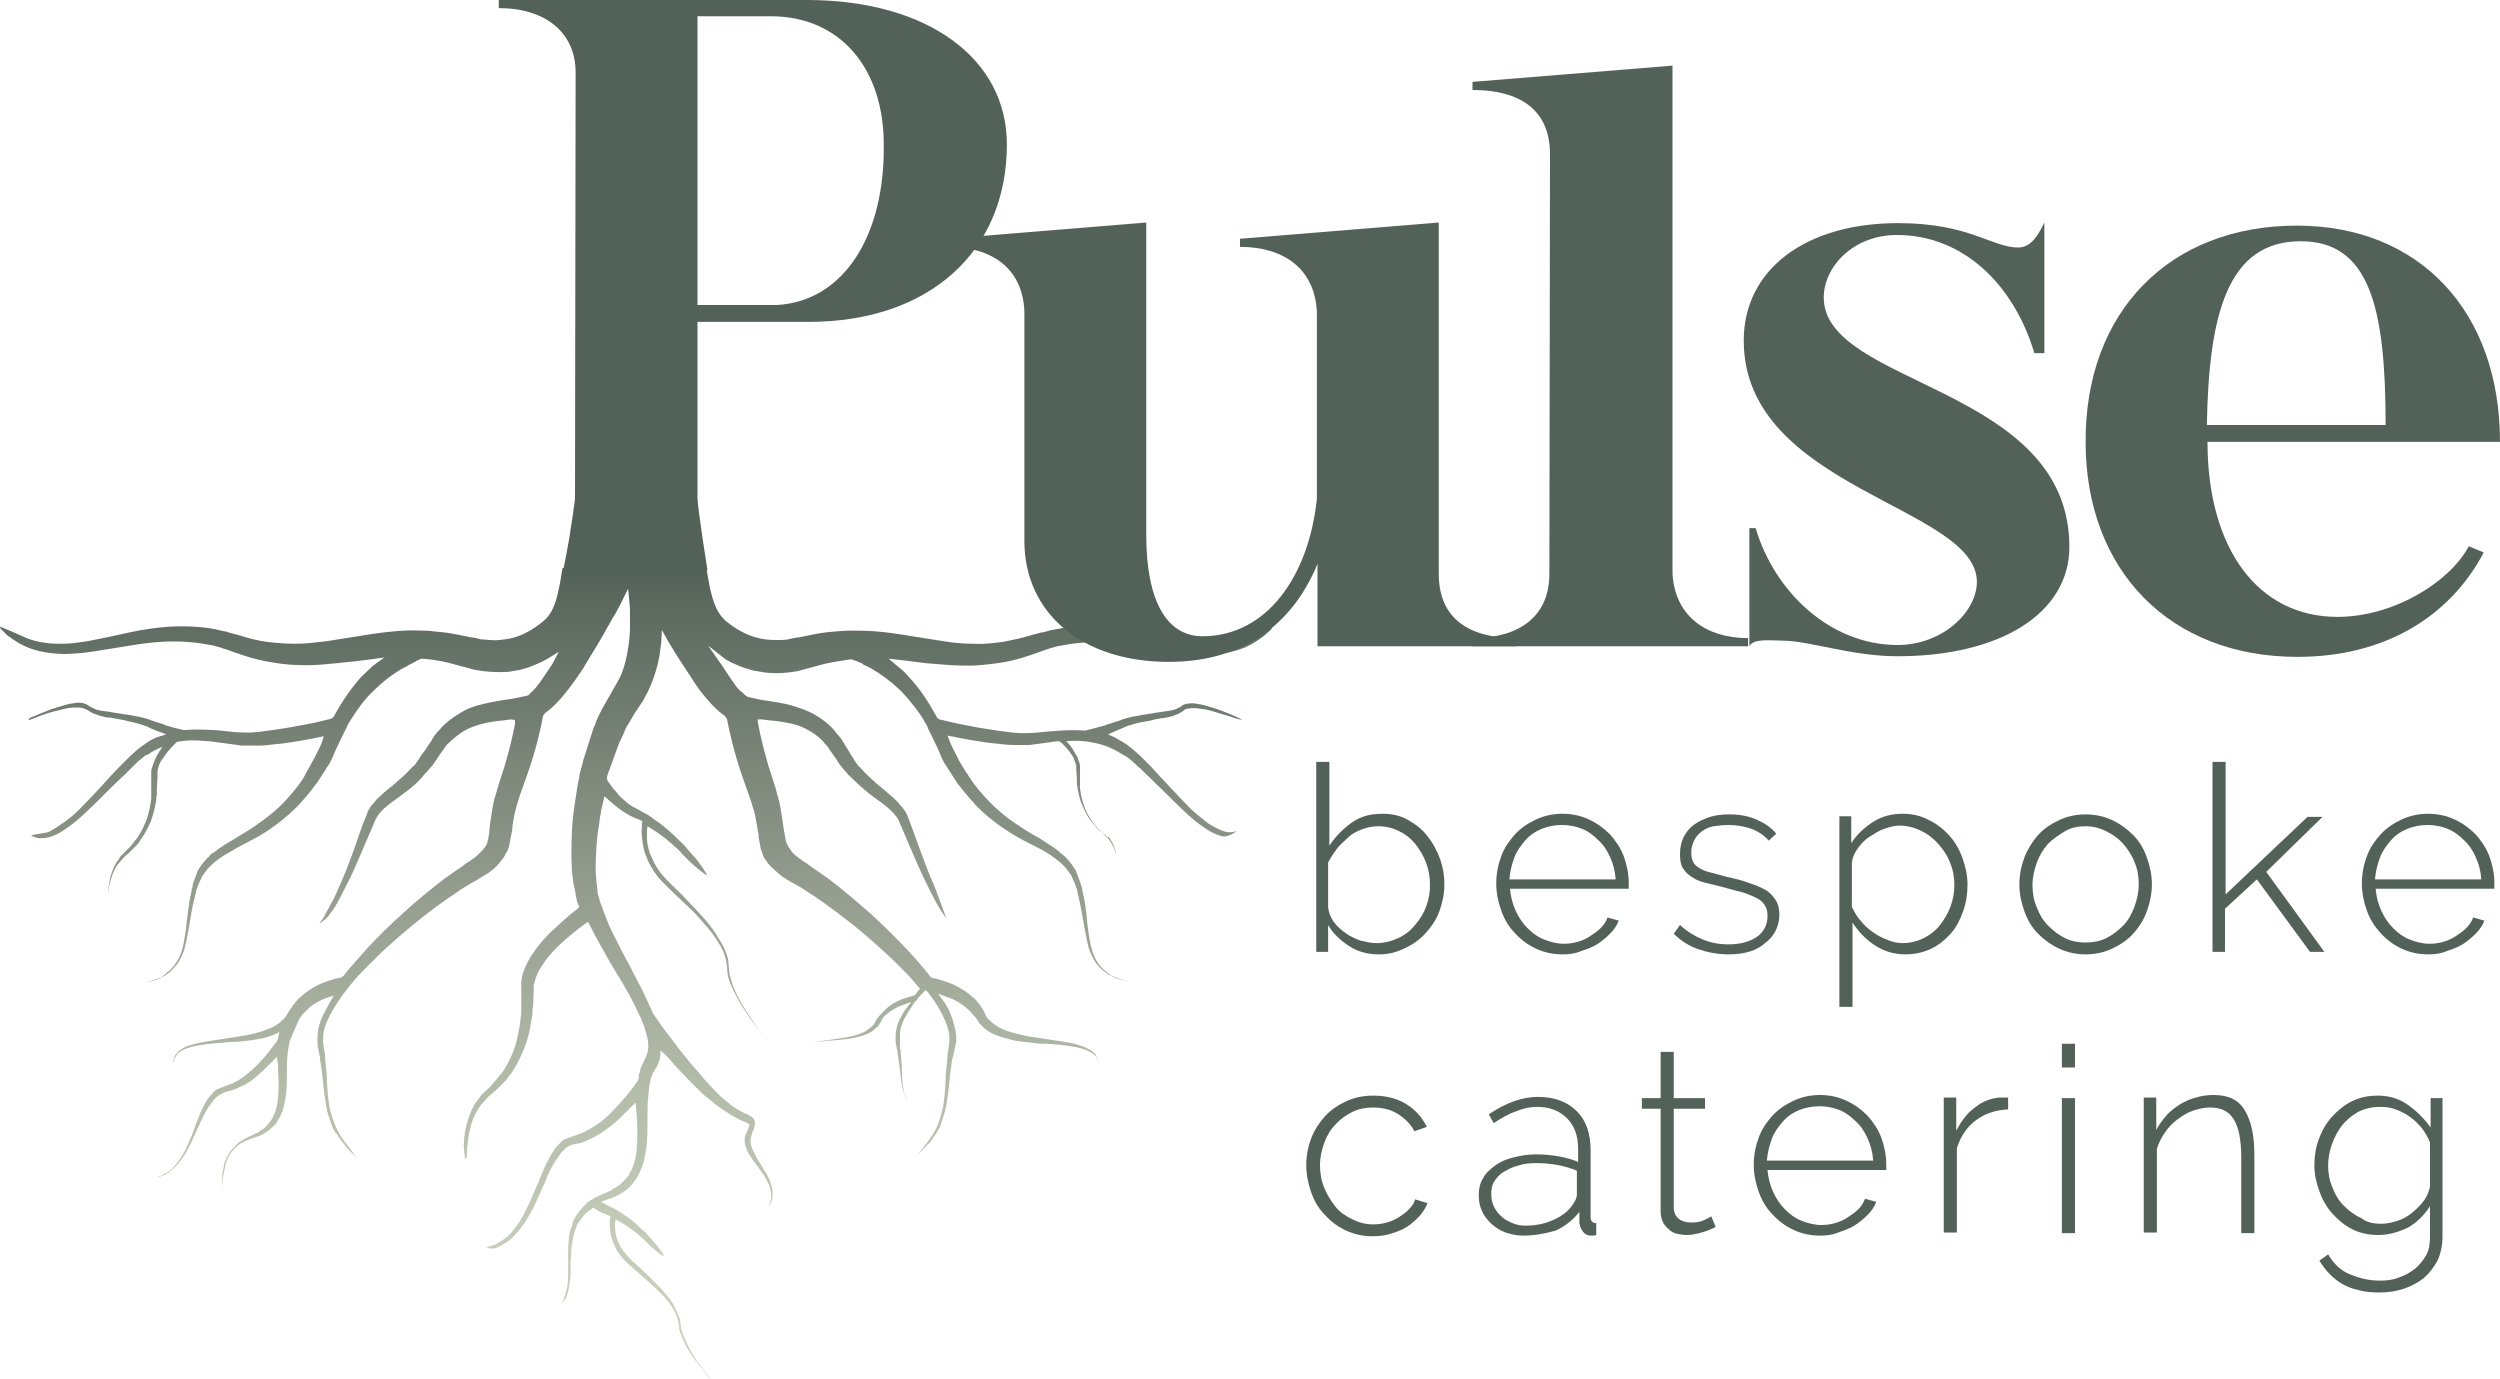
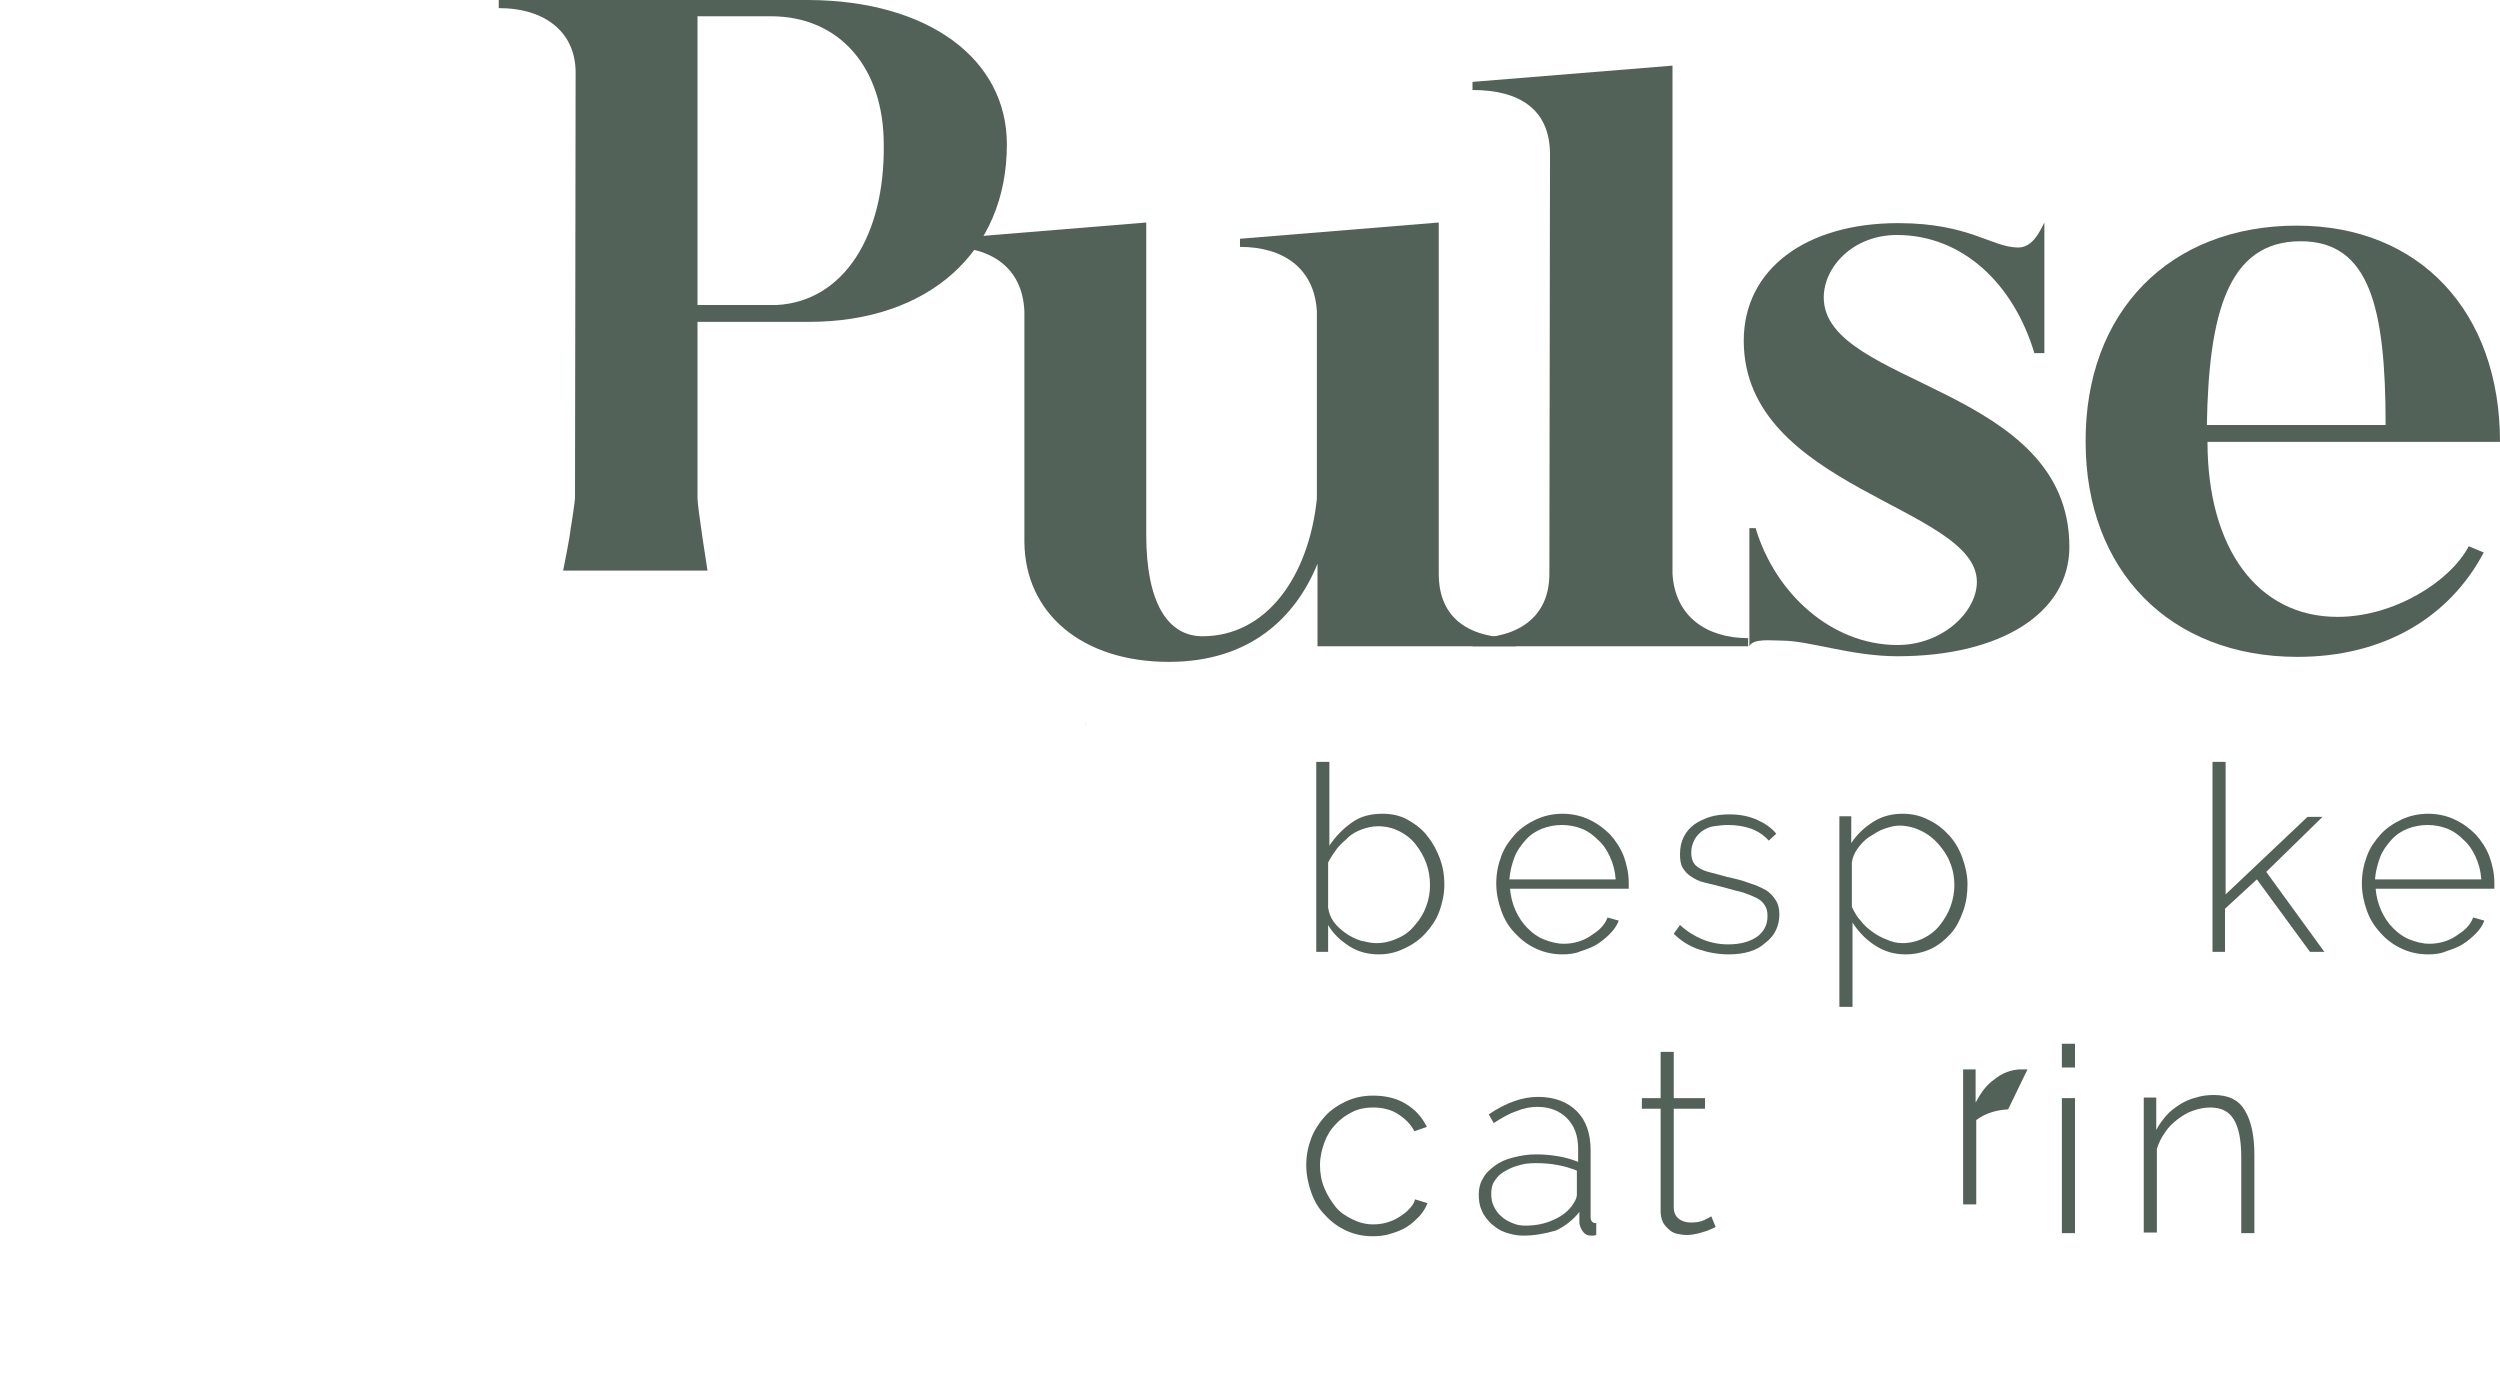
<svg xmlns="http://www.w3.org/2000/svg" version="1.1" id="Layer_1" x="0px" y="0px" width="400px" height="220.6px" viewBox="0 0 400 220.6" style="enable-background:new 0 0 400 220.6;" xml:space="preserve">
  <style type="text/css">
	.st0{fill:#536258;}
	.st1{fill:url(#SVGID_1_);}
	.st2{fill:url(#SVGID_2_);}
	.st3{fill:url(#SVGID_3_);}
	.st4{fill:url(#SVGID_4_);}
	.st5{fill:url(#SVGID_5_);}
	.st6{fill:url(#SVGID_6_);}
	.st7{fill:url(#SVGID_7_);}
	.st8{fill:url(#SVGID_8_);}
	.st9{fill:url(#SVGID_9_);}
	.st10{fill:url(#SVGID_10_);}
</style>
  <g>
    <g>
      <path class="st0" d="M220.6,152.7c-1.7,0-3.3-0.4-4.7-1.3s-2.6-2-3.4-3.4v4.3h-1.9v-30.4h2.1v13.4c1-1.5,2.2-2.7,3.6-3.7    s3-1.4,4.9-1.4c1.5,0,2.9,0.3,4.1,1s2.3,1.5,3.1,2.6c0.9,1.1,1.5,2.3,2,3.6c0.5,1.4,0.7,2.7,0.7,4.1c0,1.5-0.3,2.9-0.8,4.3    s-1.3,2.5-2.2,3.5c-0.9,1-2,1.8-3.3,2.4C223.4,152.4,222.1,152.7,220.6,152.7z M220.2,150.9c1.3,0,2.4-0.3,3.5-0.8    c1.1-0.5,2-1.2,2.7-2.1c0.8-0.9,1.4-1.9,1.8-3s0.6-2.2,0.6-3.4c0-1.2-0.2-2.4-0.6-3.5c-0.4-1.1-1-2.1-1.7-3    c-0.7-0.9-1.6-1.6-2.6-2.1c-1-0.5-2.1-0.8-3.4-0.8c-0.9,0-1.8,0.2-2.6,0.5c-0.8,0.3-1.6,0.7-2.2,1.3s-1.3,1.1-1.8,1.8    c-0.5,0.7-1,1.4-1.4,2.2v7.2c0.1,0.8,0.4,1.6,0.9,2.3s1.2,1.3,1.9,1.8s1.5,0.9,2.4,1.2C218.6,150.7,219.4,150.9,220.2,150.9z" />
      <path class="st0" d="M250,152.7c-1.5,0-2.9-0.3-4.2-0.9c-1.3-0.6-2.4-1.4-3.4-2.5c-1-1-1.7-2.2-2.2-3.6s-0.8-2.8-0.8-4.4    c0-1.5,0.3-3,0.8-4.3c0.5-1.4,1.3-2.5,2.2-3.5c0.9-1,2.1-1.8,3.4-2.4c1.3-0.6,2.7-0.9,4.2-0.9c1.5,0,2.9,0.3,4.2,0.9    c1.3,0.6,2.4,1.4,3.4,2.4c0.9,1,1.7,2.2,2.2,3.5c0.5,1.4,0.8,2.8,0.8,4.3c0,0.1,0,0.3,0,0.5s0,0.3,0,0.4h-19    c0.1,1.2,0.4,2.4,0.9,3.5c0.5,1.1,1.1,2,1.9,2.8s1.6,1.4,2.6,1.8s2.1,0.7,3.2,0.7c0.8,0,1.5-0.1,2.2-0.3c0.7-0.2,1.4-0.5,2-0.9    c0.6-0.4,1.2-0.8,1.7-1.3s0.9-1.1,1.1-1.7l1.8,0.5c-0.3,0.8-0.8,1.5-1.4,2.1c-0.6,0.6-1.3,1.2-2.1,1.7c-0.8,0.5-1.7,0.8-2.6,1.1    C252,152.6,251,152.7,250,152.7z M258.5,140.6c-0.1-1.3-0.4-2.4-0.9-3.5c-0.5-1.1-1.1-2-1.9-2.7c-0.8-0.8-1.6-1.4-2.6-1.8    s-2.1-0.6-3.2-0.6c-1.1,0-2.2,0.2-3.2,0.6c-1,0.4-1.9,1-2.6,1.8s-1.4,1.7-1.8,2.8s-0.7,2.2-0.8,3.5H258.5z" />
      <path class="st0" d="M276.6,152.7c-1.7,0-3.3-0.3-4.8-0.8s-2.9-1.4-4-2.5l1-1.4c1.2,1.1,2.4,1.8,3.6,2.3s2.6,0.8,4.1,0.8    c1.9,0,3.4-0.4,4.6-1.2c1.1-0.8,1.7-1.9,1.7-3.3c0-0.7-0.1-1.2-0.4-1.7s-0.7-0.9-1.3-1.2c-0.6-0.3-1.3-0.6-2.2-0.9    c-0.9-0.2-1.9-0.5-3-0.8c-1.2-0.3-2.3-0.6-3.2-0.8s-1.6-0.6-2.2-1c-0.6-0.4-1-0.9-1.3-1.4s-0.4-1.3-0.4-2.1c0-1.1,0.2-2,0.6-2.8    c0.4-0.8,1-1.5,1.7-2c0.7-0.5,1.6-0.9,2.5-1.2c1-0.3,2-0.4,3.1-0.4c1.7,0,3.2,0.3,4.5,0.9c1.3,0.6,2.3,1.3,3,2.2l-1.2,1.1    c-0.7-0.8-1.7-1.5-2.8-1.9c-1.1-0.4-2.4-0.6-3.7-0.6c-0.8,0-1.6,0.1-2.3,0.2s-1.3,0.4-1.9,0.8c-0.5,0.4-0.9,0.8-1.2,1.4    c-0.3,0.6-0.5,1.2-0.5,2c0,0.6,0.1,1.1,0.3,1.5s0.5,0.7,1,1s1,0.5,1.8,0.7c0.7,0.2,1.6,0.4,2.6,0.7c1.4,0.3,2.6,0.6,3.6,1    c1,0.3,1.9,0.7,2.6,1.1c0.7,0.4,1.2,1,1.6,1.6s0.6,1.4,0.6,2.3c0,1.9-0.8,3.5-2.3,4.6C281.1,152.1,279.1,152.7,276.6,152.7z" />
      <path class="st0" d="M304.9,152.7c-1.9,0-3.5-0.5-5-1.5c-1.5-1-2.6-2.2-3.5-3.6v13.5h-2.1v-30.5h1.9v4.3c0.9-1.4,2.1-2.5,3.5-3.4    s3-1.3,4.7-1.3c1.5,0,2.9,0.3,4.2,1c1.3,0.6,2.4,1.5,3.3,2.5s1.6,2.2,2.1,3.6s0.8,2.8,0.8,4.2c0,1.5-0.2,2.9-0.7,4.3    s-1.1,2.6-2,3.6c-0.9,1-1.9,1.8-3.1,2.4C307.7,152.4,306.3,152.7,304.9,152.7z M304.4,150.9c1.2,0,2.4-0.3,3.4-0.8    c1-0.5,1.9-1.2,2.6-2.1c0.7-0.9,1.3-1.9,1.7-3c0.4-1.1,0.6-2.3,0.6-3.4c0-1.2-0.2-2.4-0.7-3.6c-0.4-1.1-1.1-2.1-1.9-3    s-1.7-1.6-2.8-2.1c-1-0.5-2.2-0.8-3.4-0.8c-0.8,0-1.5,0.2-2.4,0.5c-0.9,0.3-1.6,0.8-2.4,1.3s-1.4,1.2-1.9,1.9    c-0.5,0.7-0.8,1.4-0.9,2.2v7.1c0.4,0.8,0.8,1.6,1.4,2.2c0.5,0.7,1.2,1.3,1.9,1.8s1.4,0.9,2.2,1.2    C302.7,150.7,303.5,150.9,304.4,150.9z" />
-       <path class="st0" d="M333.7,152.7c-1.5,0-2.9-0.3-4.2-0.9c-1.3-0.6-2.4-1.4-3.4-2.4s-1.7-2.2-2.2-3.6s-0.8-2.8-0.8-4.3    c0-1.5,0.3-3,0.8-4.3s1.3-2.6,2.2-3.6c0.9-1,2.1-1.8,3.4-2.4s2.7-0.9,4.2-0.9s2.9,0.3,4.2,0.9c1.3,0.6,2.4,1.4,3.4,2.4    s1.7,2.2,2.2,3.6s0.8,2.8,0.8,4.3c0,1.5-0.3,2.9-0.8,4.3s-1.3,2.6-2.2,3.6c-0.9,1-2.1,1.8-3.4,2.4    C336.6,152.4,335.2,152.7,333.7,152.7z M325.2,141.6c0,1.3,0.2,2.5,0.7,3.6c0.4,1.1,1,2.1,1.8,2.9c0.8,0.8,1.7,1.5,2.7,2    c1,0.5,2.1,0.7,3.3,0.7s2.3-0.2,3.3-0.7s1.9-1.2,2.7-2s1.4-1.9,1.8-3c0.4-1.1,0.7-2.3,0.7-3.6c0-1.3-0.2-2.5-0.7-3.6    c-0.4-1.1-1.1-2.1-1.8-2.9c-0.8-0.9-1.7-1.5-2.7-2c-1-0.5-2.1-0.8-3.3-0.8c-1.2,0-2.3,0.2-3.3,0.8s-1.9,1.2-2.7,2    c-0.8,0.9-1.4,1.9-1.8,3C325.5,139.1,325.2,140.3,325.2,141.6z" />
      <path class="st0" d="M369.6,152.3l-8.5-11.6l-5.1,4.7v6.9H354v-30.4h2.1v21.2l13.1-12.4h2.4l-9,8.8l9.3,12.8L369.6,152.3    L369.6,152.3z" />
      <path class="st0" d="M388.5,152.7c-1.5,0-2.9-0.3-4.2-0.9c-1.3-0.6-2.4-1.4-3.4-2.5s-1.7-2.2-2.2-3.6s-0.8-2.8-0.8-4.4    c0-1.5,0.3-3,0.8-4.3c0.5-1.4,1.3-2.5,2.2-3.5c0.9-1,2.1-1.8,3.4-2.4s2.7-0.9,4.2-0.9c1.5,0,2.9,0.3,4.2,0.9    c1.3,0.6,2.4,1.4,3.4,2.4c0.9,1,1.7,2.2,2.2,3.5c0.5,1.4,0.8,2.8,0.8,4.3c0,0.1,0,0.3,0,0.5s0,0.3,0,0.4h-19    c0.1,1.2,0.4,2.4,0.9,3.5c0.5,1.1,1.1,2,1.9,2.8s1.6,1.4,2.6,1.8s2.1,0.7,3.2,0.7c0.8,0,1.5-0.1,2.2-0.3c0.7-0.2,1.4-0.5,2-0.9    c0.6-0.4,1.2-0.8,1.7-1.3s0.9-1.1,1.1-1.7l1.8,0.5c-0.3,0.8-0.8,1.5-1.4,2.1c-0.6,0.6-1.3,1.2-2.1,1.7c-0.8,0.5-1.7,0.8-2.6,1.1    C390.5,152.6,389.5,152.7,388.5,152.7z M397,140.6c-0.1-1.3-0.4-2.4-0.9-3.5c-0.5-1.1-1.1-2-1.9-2.7c-0.8-0.8-1.6-1.4-2.6-1.8    s-2.1-0.6-3.2-0.6c-1.1,0-2.2,0.2-3.2,0.6c-1,0.4-1.9,1-2.6,1.8s-1.4,1.7-1.8,2.8s-0.7,2.2-0.8,3.5H397z" />
      <path class="st0" d="M209,186.4c0-1.5,0.3-3,0.8-4.3s1.3-2.5,2.2-3.5c0.9-1,2.1-1.8,3.4-2.4c1.3-0.6,2.7-0.9,4.3-0.9    c2,0,3.7,0.4,5.2,1.3s2.6,2.1,3.4,3.7l-2,0.7c-0.6-1.2-1.6-2.1-2.7-2.8s-2.5-1-3.9-1c-1.2,0-2.3,0.2-3.3,0.7s-1.9,1.1-2.7,2    c-0.8,0.8-1.4,1.8-1.8,2.9s-0.7,2.3-0.7,3.6s0.2,2.5,0.7,3.7s1.1,2.1,1.8,3s1.7,1.5,2.7,2c1,0.5,2.1,0.8,3.3,0.8    c0.8,0,1.5-0.1,2.2-0.3c0.7-0.2,1.4-0.5,2-0.9s1.2-0.8,1.6-1.3c0.5-0.5,0.8-1,0.9-1.5l2,0.6c-0.3,0.8-0.7,1.4-1.3,2.1    c-0.6,0.6-1.2,1.2-2,1.7c-0.8,0.5-1.6,0.8-2.6,1.1c-0.9,0.3-1.9,0.4-2.9,0.4c-1.5,0-2.9-0.3-4.2-0.9c-1.3-0.6-2.4-1.4-3.4-2.5    c-1-1-1.7-2.2-2.2-3.6C209.3,189.4,209,187.9,209,186.4z" />
      <path class="st0" d="M243.7,197.7c-1,0-1.9-0.2-2.8-0.5s-1.6-0.8-2.3-1.4c-0.6-0.6-1.2-1.3-1.5-2.1c-0.4-0.8-0.5-1.7-0.5-2.6    s0.2-1.8,0.7-2.6c0.4-0.8,1.1-1.4,1.9-2c0.8-0.6,1.7-1,2.9-1.3s2.3-0.5,3.7-0.5c1.2,0,2.3,0.1,3.5,0.3c1.2,0.2,2.2,0.5,3.2,0.9    v-2.1c0-2.1-0.6-3.7-1.8-4.9s-2.8-1.8-4.7-1.8c-1.1,0-2.2,0.2-3.4,0.7c-1.2,0.4-2.4,1.1-3.6,1.9l-0.8-1.4c2.8-1.9,5.4-2.8,7.9-2.8    c2.6,0,4.7,0.8,6.2,2.3c1.5,1.5,2.2,3.6,2.2,6.3v10.6c0,0.7,0.3,1,0.9,1v1.9c-0.1,0-0.3,0.1-0.4,0.1c-0.1,0-0.3,0-0.4,0    c-0.6,0-1-0.2-1.3-0.6s-0.5-0.8-0.6-1.4v-1.8c-1,1.3-2.3,2.3-3.8,3C247.1,197.4,245.5,197.7,243.7,197.7z M244.1,196.1    c1.6,0,3.1-0.3,4.4-0.9c1.4-0.6,2.4-1.4,3.1-2.4c0.4-0.6,0.7-1.1,0.7-1.7v-3.8c-1-0.4-2-0.7-3.1-0.9s-2.2-0.3-3.4-0.3    c-1.1,0-2.1,0.1-2.9,0.4c-0.9,0.2-1.6,0.6-2.3,1s-1.1,0.9-1.5,1.5c-0.4,0.6-0.5,1.3-0.5,2s0.1,1.4,0.4,2s0.7,1.2,1.2,1.6    c0.5,0.5,1.1,0.8,1.8,1.1S243.3,196.1,244.1,196.1z" />
      <path class="st0" d="M274.5,196.3c-0.1,0.1-0.3,0.2-0.6,0.3s-0.6,0.3-1,0.4s-0.9,0.3-1.4,0.4s-1,0.2-1.6,0.2s-1.1-0.1-1.6-0.2    s-1-0.4-1.4-0.8s-0.7-0.7-0.9-1.2c-0.2-0.5-0.3-1-0.3-1.7v-16.3h-3v-1.7h3v-7.4h2.1v7.4h5v1.7h-5v15.8c0,0.8,0.3,1.4,0.8,1.8    s1.2,0.6,1.9,0.6c0.9,0,1.6-0.1,2.2-0.4s1-0.5,1.1-0.6L274.5,196.3z" />
-       <path class="st0" d="M291.2,197.7c-1.5,0-2.9-0.3-4.2-0.9c-1.3-0.6-2.4-1.4-3.4-2.5c-1-1-1.7-2.2-2.2-3.6s-0.8-2.8-0.8-4.4    c0-1.5,0.3-3,0.8-4.3c0.5-1.4,1.3-2.5,2.2-3.5c0.9-1,2.1-1.8,3.4-2.4s2.7-0.9,4.2-0.9c1.5,0,2.9,0.3,4.2,0.9    c1.3,0.6,2.4,1.4,3.4,2.4c0.9,1,1.7,2.2,2.2,3.5c0.5,1.4,0.8,2.8,0.8,4.3c0,0.1,0,0.3,0,0.5s0,0.3,0,0.4h-19    c0.1,1.2,0.4,2.4,0.9,3.5c0.5,1.1,1.1,2,1.9,2.8s1.6,1.4,2.6,1.8s2.1,0.7,3.2,0.7c0.8,0,1.5-0.1,2.2-0.3c0.7-0.2,1.4-0.5,2-0.9    c0.6-0.4,1.2-0.8,1.7-1.3s0.9-1.1,1.1-1.7l1.8,0.5c-0.3,0.8-0.8,1.5-1.4,2.1c-0.6,0.6-1.3,1.2-2.1,1.7c-0.8,0.5-1.7,0.8-2.6,1.1    C293.2,197.6,292.2,197.7,291.2,197.7z M299.7,185.6c-0.1-1.3-0.4-2.4-0.9-3.5c-0.5-1.1-1.1-2-1.9-2.7c-0.8-0.8-1.6-1.4-2.6-1.8    s-2.1-0.6-3.2-0.6c-1.1,0-2.2,0.2-3.2,0.6c-1,0.4-1.9,1-2.6,1.8s-1.4,1.7-1.8,2.8s-0.7,2.2-0.8,3.5H299.7z" />
-       <path class="st0" d="M321.3,177.5c-1.9,0.1-3.6,0.6-5.1,1.7c-1.5,1.1-2.5,2.6-3.1,4.5v13.5h-2.1v-21.6h2v5.3    c0.8-1.5,1.7-2.8,3-3.7c1.2-1,2.6-1.5,4-1.6c0.3,0,0.5,0,0.8,0s0.4,0,0.5,0L321.3,177.5L321.3,177.5z" />
+       <path class="st0" d="M321.3,177.5c-1.9,0.1-3.6,0.6-5.1,1.7v13.5h-2.1v-21.6h2v5.3    c0.8-1.5,1.7-2.8,3-3.7c1.2-1,2.6-1.5,4-1.6c0.3,0,0.5,0,0.8,0s0.4,0,0.5,0L321.3,177.5L321.3,177.5z" />
      <path class="st0" d="M329.9,170.8v-3.8h2.1v3.8H329.9z M329.9,197.3v-21.6h2.1v21.6H329.9z" />
      <path class="st0" d="M360.7,197.3h-2.1v-12.1c0-2.8-0.4-4.8-1.2-6.1s-2-1.9-3.8-1.9c-0.9,0-1.8,0.2-2.7,0.5    c-0.9,0.3-1.7,0.8-2.5,1.4c-0.8,0.6-1.5,1.3-2,2.1c-0.6,0.8-1,1.7-1.3,2.6v13.4H343v-21.6h2v5.2c0.4-0.8,1-1.6,1.6-2.3    c0.6-0.7,1.4-1.3,2.2-1.8c0.8-0.5,1.7-0.9,2.6-1.1c0.9-0.3,1.9-0.4,2.8-0.4c2.4,0,4,0.8,5,2.5s1.5,4,1.5,7.1L360.7,197.3    L360.7,197.3z" />
-       <path class="st0" d="M380.5,197.6c-1.5,0-2.9-0.3-4.1-0.9c-1.2-0.6-2.3-1.5-3.2-2.5c-0.9-1-1.6-2.2-2.1-3.6s-0.8-2.7-0.8-4.1    c0-1.5,0.2-2.9,0.7-4.2c0.5-1.4,1.2-2.6,2.1-3.6c0.9-1,2-1.9,3.2-2.5c1.2-0.6,2.6-0.9,4.1-0.9c1.9,0,3.5,0.5,4.9,1.5    c1.4,1,2.6,2.2,3.6,3.6v-4.7h1.9v22.1c0,1.5-0.3,2.8-0.8,3.9c-0.6,1.1-1.3,2-2.2,2.8c-0.9,0.7-2,1.3-3.2,1.7s-2.5,0.6-3.9,0.6    c-1.2,0-2.4-0.1-3.4-0.4c-1-0.2-1.9-0.6-2.6-1s-1.4-1-2-1.6s-1.1-1.3-1.6-2.1l1.4-1c0.9,1.5,2,2.6,3.5,3.2s3,1,4.7,1    c1.1,0,2.2-0.1,3.1-0.5c1-0.3,1.8-0.8,2.6-1.4c0.7-0.6,1.3-1.3,1.8-2.2s0.6-1.9,0.6-3.1V193c-0.9,1.4-2.1,2.6-3.5,3.4    C383.6,197.2,382.1,197.6,380.5,197.6z M381,195.8c0.9,0,1.8-0.2,2.7-0.5s1.7-0.8,2.4-1.4s1.3-1.2,1.8-1.9s0.7-1.4,0.9-2.1v-7.1    c-0.3-0.8-0.8-1.6-1.3-2.3c-0.6-0.7-1.2-1.3-1.9-1.8c-0.7-0.5-1.5-0.9-2.3-1.2s-1.6-0.4-2.5-0.4c-1.3,0-2.5,0.3-3.5,0.8    c-1,0.6-1.9,1.3-2.6,2.2c-0.7,0.9-1.2,1.9-1.6,3c-0.4,1.1-0.6,2.3-0.6,3.4c0,1.2,0.2,2.4,0.7,3.5c0.4,1.1,1,2.1,1.8,2.9    s1.7,1.5,2.8,2C378.7,195.6,379.8,195.8,381,195.8z" />
    </g>
    <g>
      <path class="st0" d="M129.4,0H79.8v1.3c7.6,0,12.3,4,12.3,10.3L92,79.7c0,0.4-0.6,4.5-0.7,4.9c-0.1,1.3-1.2,6.7-1.2,6.7h23.1    c0,0-1.6-10.1-1.6-11.6V76V51.5h17.8c19.2,0,31.7-11.2,31.7-28.4C161.1,9.4,148.5,0.1,129.4,0z M124.3,48.8h-12.7V2.6h11.7    c11.2,0,18.1,8.4,18.1,20.5C141.6,37.7,135,48.2,124.3,48.8z" />
    </g>
    <g>
      <linearGradient id="SVGID_1_" gradientUnits="userSpaceOnUse" x1="155.43" y1="56.409" x2="155.43" y2="56.409" gradientTransform="matrix(1 0 0 -1 0 219.559)">
        <stop offset="0" style="stop-color:#CBD3C0" />
        <stop offset="0.163" style="stop-color:#C5CDBA" />
        <stop offset="0.364" style="stop-color:#B3BBA9" />
        <stop offset="0.586" style="stop-color:#969F90" />
        <stop offset="0.822" style="stop-color:#727D71" />
        <stop offset="1" style="stop-color:#536258" />
      </linearGradient>
-       <path class="st1" d="M155.4,163.1L155.4,163.1L155.4,163.1z" />
      <linearGradient id="SVGID_2_" gradientUnits="userSpaceOnUse" x1="188.09" y1="106.699" x2="188.09" y2="106.699" gradientTransform="matrix(1 0 0 -1 0 219.559)">
        <stop offset="0" style="stop-color:#CBD3C0" />
        <stop offset="0.163" style="stop-color:#C5CDBA" />
        <stop offset="0.364" style="stop-color:#B3BBA9" />
        <stop offset="0.586" style="stop-color:#969F90" />
        <stop offset="0.822" style="stop-color:#727D71" />
        <stop offset="1" style="stop-color:#536258" />
      </linearGradient>
      <path class="st2" d="M188.1,112.9L188.1,112.9L188.1,112.9z" />
      <linearGradient id="SVGID_3_" gradientUnits="userSpaceOnUse" x1="15.43" y1="106.639" x2="15.43" y2="106.639" gradientTransform="matrix(1 0 0 -1 0 219.559)">
        <stop offset="0" style="stop-color:#CBD3C0" />
        <stop offset="0.163" style="stop-color:#C5CDBA" />
        <stop offset="0.364" style="stop-color:#B3BBA9" />
        <stop offset="0.586" style="stop-color:#969F90" />
        <stop offset="0.822" style="stop-color:#727D71" />
        <stop offset="1" style="stop-color:#536258" />
      </linearGradient>
      <path class="st3" d="M15.4,112.9L15.4,112.9L15.4,112.9z" />
      <linearGradient id="SVGID_4_" gradientUnits="userSpaceOnUse" x1="85.455" y1="61.702" x2="85.455" y2="61.71" gradientTransform="matrix(1 0 0 -1 0 219.559)">
        <stop offset="0" style="stop-color:#CBD3C0" />
        <stop offset="0.163" style="stop-color:#C5CDBA" />
        <stop offset="0.364" style="stop-color:#B3BBA9" />
        <stop offset="0.586" style="stop-color:#969F90" />
        <stop offset="0.822" style="stop-color:#727D71" />
        <stop offset="1" style="stop-color:#536258" />
      </linearGradient>
      <polygon class="st4" points="85.4,157.9 85.4,157.9 85.5,157.9   " />
      <linearGradient id="SVGID_5_" gradientUnits="userSpaceOnUse" x1="101.691" y1="-1.031" x2="101.691" y2="128.589" gradientTransform="matrix(1 0 0 -1 0 219.559)">
        <stop offset="0" style="stop-color:#CBD3C0" />
        <stop offset="0.163" style="stop-color:#C5CDBA" />
        <stop offset="0.364" style="stop-color:#B3BBA9" />
        <stop offset="0.586" style="stop-color:#969F90" />
        <stop offset="0.822" style="stop-color:#727D71" />
        <stop offset="1" style="stop-color:#536258" />
      </linearGradient>
-       <path class="st5" d="M202.7,100.4l-0.4,0.2l-0.8-0.3c0,0,0,0.1,0.2,0.2c0.1,0.1,0.2,0,0.2,0c0,0-0.1,0-0.1,0.1l-0.2,0.1    c-0.6,0.4-1.5,1-2.7,1.5c-1.4,0.6-3.1,0.8-4.9,0.8c-0.9,0-1.9-0.1-3.1-0.2c-1.1-0.2-2.4-0.4-3.5-0.6c-0.6-0.1-1.2-0.3-1.9-0.4    c-1.9-0.4-3.9-0.9-6.1-1.2c-3.3-0.5-6.5-0.5-9.4-0.1l-1.2,0.2c-0.3,0.1-0.6,0.1-0.9,0.2l-0.4,0.1c-0.3,0.1-0.6,0.2-0.9,0.2    l-1.5,0.4c-1.6,0.5-3.1,0.8-4.6,1.1c-1.6,0.2-3.2,0.4-4.7,0.3c-1.4,0-3-0.1-4.8-0.4c-1.2-0.2-2.5-0.4-3.8-0.6    c-2-0.3-4.1-0.7-6.2-0.9c-1.8-0.2-3.5-0.2-5.2-0.2c-0.6,0-1.2,0.1-1.8,0.1c-1.1,0.1-2.2,0.2-3.3,0.4l-3,0.6c0,0-0.2,0-0.2,0    l-1,0.2c-0.1,0-0.3,0.1-0.4,0.1c-0.5,0.1-1,0.1-1.5,0.1c-0.7,0-1.4,0-2.2-0.1c-2.1-0.3-4.1-1.2-6.1-2.8c-1.7-1.4-2.2-3.3-2.7-5.4    l-0.6-3.2h-23l-0.4,2.4c-0.5,2.4-0.9,4.7-2.8,6.2c-2,1.6-4,2.6-6.1,2.8c-0.7,0.1-1.5,0.2-2.2,0.1c-0.5,0-1-0.1-1.5-0.1    c-0.1,0-0.2,0-0.4-0.1l-0.9-0.2v0c-0.1,0-0.1,0-0.2,0l-3-0.6c-1.1-0.2-2.2-0.3-3.3-0.4c-0.6-0.1-1.2-0.1-1.8-0.1    c-1.7-0.1-3.4,0-5.2,0.2c-2.1,0.2-4.2,0.6-6.2,0.9c-1.3,0.2-2.5,0.4-3.8,0.6c-1.8,0.2-3.3,0.4-4.8,0.4c-1.5,0-3.1-0.1-4.7-0.3    c-1.5-0.2-3-0.6-4.6-1.1l-1.5-0.4c-0.3-0.1-0.5-0.2-0.8-0.2l-0.4-0.1c-0.3-0.1-0.6-0.1-0.8-0.2l-1.2-0.2c-2.9-0.4-6-0.4-9.4,0.1    c-2.2,0.3-4.2,0.8-6.1,1.2c-0.6,0.1-1.3,0.3-1.9,0.4c-1.1,0.2-2.4,0.5-3.5,0.6c-1.2,0.2-2.2,0.2-3.1,0.2c-1.8,0-3.5-0.3-4.9-0.8    c-1.2-0.5-4.6-2.1-4.6-1.9c0,0.1,1.2,1.3,1.2,1.3c0.7,0.5,1.6,1.2,2.9,1.8c1.5,0.7,3.4,1.1,5.4,1.2c1,0.1,2,0,3.4-0.1    c1.2-0.1,2.4-0.3,3.6-0.5c0.6-0.1,1.3-0.2,1.9-0.3c2-0.3,4-0.7,6.1-0.9c3.1-0.3,6-0.2,8.7,0.3l1.1,0.2c0.2,0.1,0.4,0.1,0.7,0.2    l0.4,0.1c0.2,0.1,0.5,0.2,0.9,0.3l1.4,0.5c1.7,0.6,3.3,1.1,4.9,1.4c1.7,0.3,3.5,0.6,5.2,0.6c1.6,0.1,3.3,0,5.2-0.2    c1.4-0.1,2.7-0.3,4-0.4c0.8-0.1,1.6-0.2,2.4-0.3l2.2-0.3l-1.8,1.3c-0.6,0.6-1.3,1.2-1.9,1.8c-1.6,1.8-3,3.8-4.2,6    c-0.1,0.2-0.2,0.3-0.2,0.4l-0.4,0.3c-1.6,0.4-3.3,0.8-5.1,1.1c-1.5,0.3-2.9,0.5-4.2,0.7c-0.8,0.1-1.5,0.2-2.3,0.3l-1.2,0.1    c-0.2,0-0.4,0-0.6,0c-0.2,0-0.4,0-0.6,0c-0.9,0-1.8-0.1-2.8-0.2c-0.8-0.1-1.6-0.2-2.4-0.2c-1.6-0.1-2.9-0.1-4.1,0l-0.3,0    c-0.9-0.2-1.8-0.4-2.7-0.7c-0.2,0-0.3-0.1-0.5-0.2l-1.9-0.6c-0.2-0.1-0.3-0.1-0.5-0.2c-0.9-0.3-1.9-0.5-3.1-0.7    c-0.7-0.1-1.3-0.2-2-0.3c-0.4-0.1-0.8-0.1-1.1-0.2c-0.3,0-0.5-0.1-0.8-0.1l-0.7-0.1c-0.1,0-0.3-0.1-0.5-0.1l-0.5-0.2    c-0.1,0-0.1-0.1-0.2-0.1l-0.6-0.3l-0.1-0.1c-0.3-0.2-0.6-0.3-0.9-0.4c-0.5-0.1-1-0.1-1.4,0c-1,0.1-1.8,0.4-2.5,0.6    c-1.4,0.4-2.5,0.9-3.5,1.3c-0.4,0.2-0.7,0.3-1,0.4l-0.3,0.2l0,0.2l0.4-0.1c0.2-0.1,0.6-0.2,1-0.4c1-0.4,2.2-0.8,3.6-1.1    c0.7-0.2,1.6-0.4,2.4-0.4c0.4,0,0.9,0,1.3,0.1c0.2,0.1,0.4,0.2,0.5,0.2l1,0.6l0.6,0.2c0.2,0.1,0.3,0.1,0.5,0.2l0.8,0.2    c0.2,0.1,0.4,0.1,0.6,0.1l0.2,0c0.4,0.1,0.8,0.1,1.1,0.2c0.6,0.1,1.3,0.2,1.9,0.4c1.1,0.2,2.1,0.5,2.9,0.8c0.1,0,0.3,0.1,0.4,0.2    l1.2,0.5l1.6,0.6l-1.6,0.5c-0.7,0.3-1.4,0.7-2,1.2l-0.2,0.1c-0.1,0.1-0.2,0.2-0.4,0.3l-0.6,0.5c-0.3,0.3-0.7,0.6-1,0.9    c-0.3,0.3-0.6,0.6-0.9,0.9c-0.3,0.3-0.6,0.6-0.9,0.9c-0.9,0.9-1.7,1.8-2.4,2.6c-1.4,1.5-2.7,2.9-3.9,4.1c-1,1-1.9,1.7-2.8,2.3    c-0.9,0.6-1.7,1.2-2.4,1.4c-0.6,0.1-2.6,0.4-2.5,0.5l0.2,0.1c0.2,0.1,0.3,0.1,0.5,0.2c0.2,0.1,1,0.2,2,0c0.8-0.2,1.7-0.6,2.7-1.3    c0.9-0.6,1.9-1.4,2.9-2.3c1.3-1.2,2.7-2.6,4.1-4c0.8-0.8,1.6-1.6,2.5-2.4c0.3-0.3,0.6-0.6,0.9-0.9c0.3-0.3,0.6-0.6,0.9-0.9    c0.3-0.3,0.5-0.5,0.8-0.7l0.6-0.5c0.1-0.1,0.2-0.2,0.4-0.2l0.2-0.1c0.7-0.5,1.5-0.9,2.3-1.2c-0.3,0.4-0.6,0.9-0.9,1.4    c-0.2,0.4-0.5,1-0.7,1.7c0,0.1-0.1,0.2-0.1,0.3l-0.1,0.4c0,0,0,0.1,0,0.1l0,0.2c0,0.1,0,0.2,0,0.3v0.3v0.1v0l0,0l0,0.9v0.8    c0,0.2,0,0.4,0,0.6l0,0.3c0,0.2,0,0.3,0,0.5l0,0.3c-0.1,1.2-0.4,2.3-0.7,3.3c-0.4,1.1-0.9,2.1-1.5,3l-0.7,0.9    c-0.1,0.1-0.2,0.2-0.3,0.4l-0.2,0.2c-0.1,0.1-0.2,0.2-0.4,0.4l-1.1,1.1l-0.2,0.3c0,0.1-0.1,0.1-0.1,0.2l-0.1,0.1    c-0.3,0.4-0.5,0.8-0.7,1.2c-0.3,0.7-0.6,1.5-0.7,2.3c-0.1,0.6-0.2,1.2-0.2,1.9c0,0.2,0,0.5,0,0.8c0-0.2,0-0.5,0-0.8    c0.1-0.6,0.1-1.2,0.3-1.8c0.2-0.8,0.5-1.6,0.8-2.2c0.2-0.4,0.5-0.8,0.8-1.1l0.7-0.8l0.9-0.8c0.1-0.1,0.2-0.2,0.3-0.3l0.2-0.2    c0.1-0.1,0.2-0.2,0.3-0.3l0.3-0.3c0.1-0.1,0.3-0.3,0.4-0.5l0.1-0.2c0.7-0.9,1.2-1.9,1.7-3c0.4-1.1,0.7-2.2,0.9-3.5l0-0.3    c0-0.2,0.1-0.4,0.1-0.6l0-0.3c0-0.2,0-0.4,0-0.6l0.1-1.8c0,0,0-0.1,0-0.1c0,0,0,0,0-0.1V124l0-0.2c0-0.1,0-0.2,0-0.3l0.1-0.6    c0-0.1,0.1-0.2,0.1-0.3c0.1-0.4,0.3-0.8,0.7-1.3c0.5-0.8,1.1-1.5,1.9-2.3c0.1-0.1,0.2-0.2,0.3-0.3c0,0,0,0,0,0    c0.4-0.1,0.9-0.1,1.5-0.2c1.1-0.1,2.2,0,3.7,0.1c0.8,0.1,1.5,0.2,2.3,0.3c0.7,0.1,1.5,0.2,2.2,0.3c0.2,0,0.5,0.1,0.7,0.1    c0.2,0,0.5,0,0.7,0c0.2,0,0.5,0,0.7,0h0.3l1,0c0.8,0,1.7-0.1,2.4-0.2c1.3-0.1,2.7-0.3,4.4-0.6c0.9-0.2,1.8-0.3,2.6-0.5l1-0.2    l-0.3,1c-0.1,0.2-0.2,0.5-0.3,0.7l-0.2,0.4c-0.2,0.4-0.4,0.8-0.6,1.2l-1.5,2.7c-0.1,0.2-0.2,0.4-0.3,0.6c-0.7,1.1-1.5,2.1-2.3,3    c-1.5,1.8-3.5,3.4-5.7,4.9c-0.9,0.6-1.9,1.2-2.9,1.8l-0.3,0.2c-1.1,0.6-2.2,1.3-3.2,2.1l-0.2,0.1c-0.2,0.1-0.4,0.3-0.5,0.5    c-0.2,0.2-0.5,0.4-0.7,0.7c-0.1,0.1-0.1,0.2-0.2,0.2l-0.2,0.3c-0.1,0.1-0.1,0.1-0.2,0.2l-0.1,0.2c-0.1,0.2-0.3,0.4-0.4,0.6    l-0.1,0.2c0,0.1-0.1,0.2-0.1,0.3l-0.5,1.3c-0.1,0.3-0.2,0.6-0.2,0.9l-0.1,0.3c0,0.2-0.1,0.4-0.1,0.6c-0.4,1.6-0.5,3.1-0.7,4.5    c-0.1,0.6-0.1,1.2-0.2,1.7c-0.3,2.3-0.7,3.9-1.5,5c-0.4,0.6-0.9,1.2-1.5,1.6c-0.1,0.1-0.1,0.1-0.2,0.2l-0.1,0.1    c-0.1,0.1-0.3,0.2-0.4,0.3l-0.1,0.1c-0.1,0.1-0.2,0.1-0.3,0.1l-0.4,0.2c-0.8,0.3-1.5,0.5-2.1,0.6c0.6-0.1,1.3-0.2,2.1-0.5l0.4-0.2    c0.1,0,0.1-0.1,0.2-0.1l0.2-0.1c0.1-0.1,0.3-0.1,0.4-0.2l0.1-0.1c0.1-0.1,0.2-0.1,0.3-0.2c0.6-0.4,1.1-1,1.6-1.6    c0.4-0.6,0.8-1.4,1.1-2.3c0.2-0.8,0.4-1.6,0.6-2.8c0.1-0.6,0.2-1.1,0.3-1.7c0.2-1.4,0.5-2.9,0.9-4.4c0-0.2,0.1-0.3,0.1-0.5    l0.1-0.3c0.1-0.3,0.2-0.5,0.3-0.8l0.5-1.1c0-0.1,0.1-0.2,0.2-0.3l0.1-0.1c0.5-0.9,1.3-1.6,2.3-2.4c0.9-0.7,2-1.2,3.1-1.9l0.4-0.2    c1-0.5,2-1.1,3-1.6c2.4-1.4,4.5-3.1,6.3-4.9c0.9-1,1.8-2,2.6-3.1c0.1-0.2,0.2-0.3,0.4-0.5l1.3-2c0.2-0.3,0.3-0.6,0.5-0.8    c0.3-0.4,0.5-0.9,0.7-1.3l0.2-0.5c0.1-0.2,0.2-0.4,0.3-0.7l1.6-3.3c0.2-0.3,0.3-0.7,0.5-1c0.5-0.8,1-1.6,1.5-2.3    c0.8-1.1,1.6-2.1,2.5-2.9c1.5-1.5,3.1-2.7,4.7-3.6l0.6-0.3c0.1-0.1,0.2-0.1,0.3-0.2l0.2-0.1c0.3-0.1,0.5-0.3,0.8-0.4l0.3-0.2    c0.2-0.1,0.5-0.2,0.7-0.3l0.3,0c1.3,0.1,2.6,0.3,3.9,0.6l4.1,1.1c0.1,0,0.3,0.1,0.4,0.1c1.7,0.3,3.4,0.4,5.2,0.3    c0.6-0.1,1.2-0.2,1.8-0.3c0.8-0.2,1.5-0.4,2.2-0.7c0.2-0.1,0.5-0.2,0.7-0.3c0.5-0.2,1.1-0.5,1.6-0.8l1.8-1.1l-1,1.9    c-0.4,0.6-0.8,1.2-1.2,1.8c-0.3,0.4-0.6,0.9-0.9,1.3c-0.4,0.5-0.7,0.9-1,1.2c-0.2,0.2-0.4,0.3-0.5,0.5c0,0-0.1,0.1-0.1,0.1    l-0.3,0.2l0,0l-2.4,0.5c-0.2,0-0.5,0.1-0.7,0.1l-0.7,0.1c-1,0.2-2,0.3-3.1,0.6c-1.5,0.3-2.8,0.8-3.9,1.5c-1.2,0.7-2.4,1.6-3.3,2.7    l-0.3,0.3c-0.3,0.4-0.7,0.8-0.9,1.3l-1.2,1.8c-0.1,0.1-0.1,0.2-0.2,0.2l-0.4,0.6c-0.1,0.2-0.2,0.3-0.3,0.5l-0.5,0.7    c-0.1,0.2-0.2,0.3-0.4,0.4l-0.2,0.2c-0.7,0.8-1.6,1.6-2.5,2.4c-0.3,0.3-0.7,0.6-1.1,0.9c-0.5,0.4-1.1,0.9-1.6,1.4l-0.2,0.2    c-0.2,0.1-0.3,0.3-0.4,0.4l-0.3,0.4c-0.1,0.1-0.1,0.1-0.2,0.2l-0.2,0.2c-0.1,0.1-0.1,0.2-0.2,0.3l-0.2,0.4    c-0.2,0.2-0.2,0.4-0.3,0.7l-0.7,1.7l-1.5,4.3c-0.7,1.9-1.3,3.5-1.9,4.8c-0.6,1.4-1.1,2.6-1.7,3.6c-0.2,0.4-0.4,0.8-0.6,1.1    l-0.1,0.2c-0.1,0.1-0.2,0.3-0.2,0.4l-0.3,0.5c-0.1,0.2-0.2,0.3-0.3,0.4l-0.3,0.4c-0.1,0.1,0.9-0.4,1.4-1.1c0.3-0.4,0.8-1,1.1-1.5    c0.6-1,1.2-2.2,1.9-3.6c0.7-1.3,1.4-2.9,2.2-4.8l2.4-5.6c0.4-0.8,1-1.5,1.9-2.2c0.5-0.4,1-0.8,1.6-1.2c0.4-0.3,0.8-0.6,1.2-0.9    c1.1-0.8,2-1.6,2.8-2.5l0.2-0.3c0.1-0.1,0.3-0.3,0.4-0.4l0.7-0.8c0.2-0.2,0.3-0.3,0.4-0.5l0.5-0.7c0.1-0.1,0.1-0.1,0.1-0.2    l1.2-1.7c0.2-0.3,0.5-0.7,0.8-0.9l0.3-0.3c0.9-0.8,1.8-1.5,2.7-1.9c0.9-0.4,2-0.8,3.2-1c1-0.2,2-0.3,3-0.4l0.6-0.1l0.7,0.1l0,0.6    c-0.4,2.2-1,4.5-1.7,6.9l-1,3.1c-0.2,0.6-0.3,1.2-0.5,1.7c-0.2,0.6-0.3,1.2-0.4,1.8s-0.2,1.2-0.3,1.9c-0.1,0.5-0.1,1-0.2,1.5    l0,0.4c-0.1,0.7-0.2,1.2-0.3,1.6c-0.1,0.4-0.3,0.8-0.7,1.2c-0.3,0.4-0.7,0.7-1.2,1.2c-0.5,0.4-1,0.7-1.6,1.1l-0.8,0.6    c-0.3,0.2-0.6,0.4-0.9,0.6c-0.6,0.4-1.1,0.8-1.7,1.2c-2.1,1.6-4.3,3.4-6.5,5.4c-2.2,2-4.2,3.9-6,5.9c-1.4,1.6-2.7,3-3.7,4.3    l-0.3,0.2c-0.3,0.1-0.6,0.1-1,0.2c-1,0.3-1.9,0.6-2.7,1c-1,0.5-1.9,1.1-2.7,1.8c-0.5,0.4-0.9,0.9-1.2,1.3    c-0.2,0.2-0.3,0.5-0.5,0.7c-0.1,0.1-0.1,0.2-0.2,0.3l-0.5,0.8c0,0,0,0.1-0.1,0.2l-0.1,0.1c-0.2,0.2-0.3,0.4-0.5,0.5    c-0.3,0.3-0.7,0.6-1.2,0.9c-0.8,0.4-1.8,0.8-3,1.1c-1.1,0.3-2.3,0.5-3.1,0.6c-0.6,0.1-1.3,0.2-1.9,0.3c-1.4,0.2-2.6,0.4-3.8,0.6    c-0.9,0.2-1.6,0.4-2.2,0.6c-0.6,0.3-1.2,0.6-1.5,1c-0.4,0.4-0.6,0.8-0.6,1c0,0.1-0.1,0.2-0.1,0.3l0,0.1l0,0.7l0,0l0,0l0-0.6    c0,0,0.1,0,0.1-0.1c0-0.2,0.1-0.3,0.1-0.4c0.1-0.3,0.4-0.6,0.6-0.9c0.3-0.3,0.9-0.6,1.5-0.8c0.6-0.2,1.3-0.4,2.2-0.5    c1.1-0.2,2.4-0.3,3.8-0.4c0.6-0.1,1.2-0.1,1.9-0.1c0.9-0.1,2-0.2,3.2-0.4c1.4-0.2,2.4-0.6,3.3-1c0.1-0.1,0.2-0.1,0.3-0.2    c0,0.1-0.1,0.3-0.1,0.4l0,0.1c0,0.2-0.1,0.3-0.1,0.4c0,0.1,0,0.3-0.1,0.4l-0.1,0.2c-0.8,1.1-1.5,2-2.3,2.9    c-0.6,0.6-1.1,1.2-1.7,1.7c-0.8,0.7-1.4,1.2-2.1,1.6c-0.1,0.1-0.3,0.2-0.4,0.2l-0.3,0.2c-0.2,0.1-0.3,0.2-0.5,0.2    c-0.1,0.1-0.3,0.1-0.5,0.2l-1.8,0.7c0,0-0.1,0.1-0.2,0.1l-0.3,0.3c-0.3,0.3-0.7,0.8-1,1.2c-0.6,0.9-1,1.8-1.4,2.8    c-0.2,0.5-0.4,1-0.6,1.5l0,0.1c-0.1,0.4-0.3,0.7-0.4,1.1c-0.4,1-0.8,1.8-1.1,2.5c-0.4,0.8-0.9,1.5-1.3,2.1    c-0.5,0.6-0.9,1.1-1.5,1.5l-1.1,0.6l-0.3,0.1c-0.1,0-0.1,0-0.2,0.1c0.1,0,0.1,0,0.2,0l0.5-0.2l0.3-0.1l0.7-0.4    c0.5-0.4,1-0.9,1.5-1.4c1.1-1.3,2-3.1,2.6-4.5c0.1-0.3,0.3-0.6,0.4-0.9l0.1-0.2c0.2-0.5,0.5-1,0.7-1.5c0.4-0.9,0.9-1.8,1.5-2.6    c0.3-0.4,0.6-0.8,1-1.1l0.3-0.2c0.1-0.1,0.2-0.1,0.2-0.1c0.2-0.1,0.3-0.1,0.3-0.2l0.5-0.2l0,0l0.8-0.2c0.2-0.1,0.4-0.1,0.6-0.2    c0.2-0.1,0.4-0.1,0.5-0.2l0.4-0.2c0.2-0.1,0.3-0.2,0.5-0.2c0.8-0.4,1.5-0.9,2.3-1.6c0.6-0.5,1.2-1.1,1.8-1.7l0.3-0.3l1-1l0.2,1.4    l0,1c0.1,1.4,0.1,2.6,0,3.9c-0.1,1.6-0.5,2.9-1.1,3.8c-0.3,0.5-0.8,1-1.2,1.4l-0.2,0.1c-0.2,0.1-0.4,0.3-0.6,0.4l-0.1,0.1    c-0.1,0.1-0.2,0.1-0.3,0.1l-2,1l-0.8,0.5c-0.1,0.1-0.2,0.1-0.2,0.2l-0.2,0.2c-0.1,0.1-0.2,0.1-0.2,0.2c-0.4,0.4-0.8,0.8-1.1,1.4    c-0.1,0.2-0.2,0.4-0.3,0.6l-0.1,0.2c-0.1,0.2-0.2,0.4-0.2,0.6c-0.1,0.5-0.2,0.9-0.3,1.5c0,0.5-0.1,0.9-0.1,1.4c0,0.6,0,1.1,0,1.6    v0.8c0,0,0,0.1,0,0.1c0,0,0-0.1,0-0.1l0-0.8c0-0.5,0-1.1,0.1-1.6c0-0.4,0.1-0.9,0.2-1.4c0.1-0.5,0.2-1,0.3-1.4    c0-0.2,0.1-0.4,0.2-0.6l0.1-0.3c0.1-0.2,0.2-0.4,0.3-0.6c0.3-0.5,0.7-0.9,1-1.2c0,0,0.1-0.1,0.2-0.2l0.1-0.1    c0.2-0.1,0.3-0.2,0.4-0.3l0.8-0.4l0.7-0.3l1.4-0.5c0.1,0,0.2-0.1,0.3-0.1l0.2-0.1c0.2-0.1,0.5-0.2,0.7-0.4l0.2-0.1    c0.5-0.4,1.1-0.9,1.5-1.4c0.4-0.6,0.7-1.2,1-1.9c0.2-0.6,0.3-1.4,0.5-2.2c0.2-1.3,0.2-2.6,0.2-3.8v-0.6c0-0.8,0-1.5,0.1-2.2    c0-0.6,0.1-1.1,0.2-1.6c0-0.2,0.1-0.4,0.1-0.6c0-0.1,0-0.2,0.1-0.3l0.4-1l1.1-2.5c0.1-0.2,0.2-0.3,0.2-0.3l0.1-0.1    c0.1-0.2,0.2-0.3,0.4-0.5c0.3-0.3,0.6-0.6,1-1c0.7-0.5,1.5-1,2.3-1.3l1.5-0.5l-0.8,1.4c-0.3,0.5-0.5,1-0.8,1.5    c-0.7,1.4-1,2.6-1,3.8c0,0.2,0,0.3,0,0.5c0,0.2,0,0.3,0,0.5c0,0.1,0,0.2,0,0.3l0.3,1.4c0,0.2,0.1,0.4,0.1,0.5l0,0.3    c0.2,1,0.3,2,0.4,2.9l0.1,0.9c0.2,1.8,0.4,3.5,0.8,5.1l0.1,0.2c0.1,0.3,0.2,0.6,0.3,0.9l0.2,0.6c0,0.1,0.1,0.2,0.1,0.3l0.4,0.7    c0,0.1,0.1,0.2,0.2,0.2l0.5,0.8l0.7,0.9c0.1,0.1,0.2,0.2,0.2,0.3l0.7,0.8c0.1,0.1,0.2,0.2,0.2,0.2l0.9,0.8c0,0-0.9-1.2-1-1.3    l-0.6-0.8c-0.1-0.1-0.2-0.2-0.3-0.4l-0.5-0.7c-0.8-1.2-1.3-2.6-1.7-4c-0.4-1.5-0.5-3.2-0.6-5.1l0-0.6c-0.1-1-0.2-2.1-0.3-3.1    l0-0.3c0-0.2,0-0.4-0.1-0.6l-0.2-1.4c0-0.1,0-0.2,0-0.3c0-0.1,0-0.2,0-0.4c0-0.1,0-0.2,0-0.4c0.1-1,0.5-2.1,1.1-3.3    c0.5-1,1.2-2,2-3.2l0.4-0.5c0.9-1.2,1.9-2.4,3.1-3.6c0.6-0.6,1.2-1.2,1.8-1.8c1.8-1.8,3.9-3.6,6.2-5.5c2.3-1.9,4.5-3.5,6.6-4.9    c0.6-0.4,1.1-0.8,1.7-1.1c0.3-0.2,0.6-0.4,0.8-0.5l0.9-0.5c0.6-0.4,1.2-0.7,1.8-1.1c0.6-0.4,1.2-0.9,1.7-1.5    c0.2-0.3,0.5-0.6,0.8-1c0.2-0.4,0.4-0.8,0.6-1.1c0.3-0.7,0.4-1.4,0.5-2l0.1-0.5c0.1-0.5,0.2-1,0.2-1.5c0.1-0.6,0.2-1.1,0.3-1.7    s0.3-1.1,0.4-1.6c0.2-0.5,0.3-1.1,0.5-1.6l1.1-3.1c1.5-4.2,2.2-7.5,2.6-9.6l0.3-0.4c0.4-0.3,0.7-0.5,1-0.8    c0.5-0.4,0.9-0.9,1.4-1.4c0.9-1,1.7-2.1,2.3-2.9c0.6-0.9,1.3-1.8,1.9-2.9c1.3-2.1,2.5-4.1,3.2-5.4c0.5-0.8,0.9-1.7,1.4-2.4    c0.4-0.8,0.9-1.6,1.2-2.3l0.9-1.8l0.2,2.1c0.1,0.7,0.1,1.5,0.1,2.3c0,0.5,0,1,0,1.5c0,1.2-0.1,2.5-0.3,3.6    c-0.2,1.3-0.5,2.6-0.9,3.7c-0.2,0.6-0.5,1.2-0.8,1.7l-2.5,4.4l-0.3,0.6c-0.3,0.6-0.6,1.2-0.8,1.9l-0.2,0.4    c-0.1,0.3-0.2,0.6-0.3,0.9l-1.3,4.1c-0.1,0.2-0.1,0.5-0.2,0.8l-0.3,1.1c-0.1,0.3-0.2,0.6-0.2,0.9l-0.1,0.6    c-0.2,0.8-0.3,1.5-0.4,2.3c-0.3,1.8-0.6,3.7-0.7,6c-0.1,2.1-0.1,4.2,0,6.2l0.2,1.6c0,0.3,0.1,0.7,0.2,1.1l0.2,1l0,0.2l0.2,0.9    c0.1,0.3,0.1,0.4,0.2,0.6l0.2,0.4l-0.3,0.3c-0.9,0.7-1.7,1.4-2.5,2.1c-1.1,1-2,1.8-2.8,2.7c-0.8,0.9-1.8,2.1-2.6,3.6    c-0.3,0.6-0.7,1.3-0.9,2.2c-0.1,0.2-0.1,0.3-0.1,0.5l-0.1,0.5c0,0.1,0,0.1,0,0.2l0,0.3c0,0.1,0,0.3,0,0.4v0.4v0.2l0,0l0,0l0,1.2    v1.1c0,0.2,0,0.5,0,0.8l0,0.4c0,0.2,0,0.5-0.1,0.7l0,0.4c-0.2,1.6-0.5,3-0.9,4.4c-0.5,1.4-1.1,2.7-1.9,3.9l-0.9,1.1    c-0.1,0.2-0.3,0.3-0.4,0.5l-0.2,0.2c-0.2,0.2-0.3,0.3-0.4,0.5l-1.5,1.4l-0.3,0.4c-0.1,0.1-0.1,0.2-0.2,0.3l-0.1,0.1    c-0.4,0.5-0.7,1-1,1.6c-0.4,1-0.8,2-1,3.1c-0.2,0.8-0.2,1.6-0.3,2.5c0,0.7,0.2,2.4,0.3,2.4c0.1,0,0.2-0.5,0.2-0.8    c0-0.4,0-0.9,0.1-1.6c0.1-0.9,0.2-1.6,0.4-2.4c0.2-1.1,0.6-2,1.1-2.9c0.3-0.5,0.6-1,1-1.4l0.9-1l1.2-1c0.1-0.1,0.3-0.3,0.4-0.4    l0.3-0.3c0.1-0.1,0.3-0.3,0.5-0.5l0.3-0.3c0.2-0.2,0.3-0.4,0.5-0.7l0.2-0.2c0.9-1.2,1.6-2.6,2.2-4.1c0.6-1.4,1-3,1.2-4.6l0.1-0.4    c0-0.3,0.1-0.5,0.1-0.8l0-0.4c0-0.3,0.1-0.5,0.1-0.8l0.1-2.4c0-0.1,0-0.1,0-0.1c0-0.1,0-0.1,0-0.2h0l0-0.2c0-0.1,0-0.2,0-0.4    l0.2-0.7c0-0.1,0.1-0.2,0.1-0.4c0.2-0.5,0.4-1.1,0.9-1.8c0.6-1,1.4-2,2.5-3.1c0.8-0.8,1.7-1.6,2.7-2.4c0.6-0.5,1.1-0.9,1.7-1.3    l0.6-0.4l0.3,0.6c0.6,1.2,1.2,2.3,1.7,3.2c0.8,1.4,1.5,2.7,2.3,4l0.8,1.3c1,1.7,2,3.4,2.8,5.2v0l0,0c0.4,0.8,0.7,1.4,0.9,2    c0.1,0.2,0.2,0.4,0.2,0.6c0.3,1,0.6,1.8,0.6,2.6c0.1,0.9-0.1,1.6-0.4,2.2l-0.7,1.5c-0.1,0.2-0.2,0.5-0.2,0.8l-0.1,0.2    c-0.1,0.2-0.1,0.4-0.1,0.6c0,0.2-0.1,0.3-0.1,0.5l-0.1,0.2c-0.9,1.3-1.8,2.4-2.8,3.5c-0.7,0.8-1.4,1.5-2,2.1    c-0.9,0.8-1.7,1.4-2.6,1.9c-0.2,0.1-0.3,0.2-0.5,0.3l-0.4,0.2c-0.2,0.1-0.4,0.2-0.6,0.3c-0.2,0.1-0.4,0.1-0.6,0.2l-2.2,0.8    c-0.1,0.1-0.2,0.1-0.3,0.2l-0.4,0.4c-0.4,0.4-0.9,0.9-1.2,1.5c-0.7,1.1-1.2,2.2-1.7,3.4c-0.3,0.6-0.5,1.3-0.8,1.9    c-0.2,0.5-0.4,0.9-0.6,1.4c-0.5,1.2-1,2.2-1.4,3c-0.5,1-1,1.8-1.6,2.5c-0.5,0.7-1.1,1.3-1.7,1.7l-1.3,0.8l-0.3,0.1    c-0.6,0.2-0.9,0.3-1.2,0.4c0,0,0.7,0.3,1.4,0.1l0.6-0.2l0.3-0.2l0.9-0.5c0.7-0.4,1.3-1.1,1.9-1.8c1.4-1.6,2.5-3.8,3.3-5.6    c0.2-0.5,0.4-0.9,0.6-1.4c0.3-0.6,0.6-1.2,0.8-1.9c0.5-1.1,1.1-2.2,1.8-3.1c0.3-0.5,0.7-0.9,1.1-1.3l0.3-0.2    c0.1-0.1,0.2-0.1,0.2-0.1c0.2-0.1,0.3-0.2,0.4-0.2l0.3-0.1l0.1,0l0.4-0.1l0,0l0.6-0.1c0.3-0.1,0.6-0.2,0.8-0.3    c0.3-0.1,0.5-0.2,0.7-0.3l0.4-0.2c0.2-0.1,0.4-0.2,0.6-0.3c0.9-0.5,1.9-1.2,2.9-2c0.7-0.6,1.4-1.3,2.2-2.1l0.4-0.4l0.9-0.9    l0.1,1.2l0.1,1.2c0.1,1.6,0.1,3.2,0,4.7c-0.1,1.9-0.6,3.4-1.3,4.5c-0.4,0.6-0.9,1.1-1.5,1.6l-0.3,0.2c-0.2,0.1-0.4,0.3-0.7,0.4    l-0.1,0.1c-0.1,0.1-0.2,0.1-0.3,0.2l-2.5,1.1l-1.1,0.7c-0.1,0.1-0.2,0.2-0.3,0.3l-0.2,0.2c-0.1,0.1-0.2,0.2-0.3,0.3    c-0.5,0.5-0.9,1.1-1.3,1.7c-0.2,0.3-0.3,0.6-0.4,0.8l0,0.3c-0.1,0.3-0.2,0.5-0.3,0.8c-0.2,0.6-0.3,1.2-0.3,1.8    c-0.1,0.6-0.1,1.2-0.1,1.7c0,0.7,0,1.4,0,2v1c0,1,0,1.7-0.1,2.4c-0.1,0.6-0.2,1.1-0.4,1.7c-0.1,0.3-0.2,0.5-0.2,0.6    c-0.1,0.2-0.1,0.3-0.2,0.4l-0.1,0.2c-0.1,0.1,0.6-0.5,0.8-1.2c0.2-0.5,0.3-1.1,0.4-1.7c0.1-0.6,0.2-1.4,0.2-2.4l0-1    c0-0.6,0.1-1.3,0.1-2c0-0.5,0.1-1.1,0.2-1.6c0.1-0.6,0.2-1.2,0.4-1.7c0.1-0.2,0.2-0.4,0.2-0.6l0.2-0.4c0.1-0.2,0.2-0.4,0.4-0.6    c0.4-0.6,0.8-1.1,1.2-1.4c0.1-0.1,0.2-0.1,0.3-0.2l0.1-0.1c0.2-0.1,0.3-0.2,0.4-0.3l0.1-0.1c0.1,0.1,0.2,0.2,0.3,0.2    c0.3,0.2,0.6,0.4,1,0.6c0.1,0.1,0.2,0.1,0.3,0.1l0.9,0.4l0.3,0.1l-0.1,0.3c0,0.1,0,0.2,0,0.3c-0.1,0.8,0,1.5,0.1,2.3    c0.1,0.4,0.2,0.8,0.4,1.3c0.2,0.4,0.4,0.9,0.6,1.3c0.5,0.8,1.2,1.6,2,2.3l0.7,0.6c0.6,0.5,1.1,1,1.7,1.5c0.8,0.7,1.6,1.4,2.4,2.2    c0.9,0.9,1.6,1.7,2,2.4c0.6,0.9,1,1.9,1.1,2.8l0.1,0.8c0,0.1,0,0.2,0.1,0.3l0,0.1c0,0.1,0,0.1,0.1,0.2c0.1,0.4,0.3,0.9,0.5,1.3    c0.4,0.9,0.9,1.7,1.3,2.3c0.9,1.3,1.8,2.3,2.4,3.1c0.3,0.4,0.6,0.6,0.7,0.8l0.3,0.3l-0.2-0.3c-0.2-0.2-0.4-0.5-0.7-0.8    c-0.6-0.8-1.5-1.8-2.3-3.2c-0.5-0.9-0.9-1.6-1.2-2.3c-0.2-0.5-0.4-0.9-0.5-1.3c0-0.1,0-0.1-0.1-0.2l-0.1-0.4l-0.2-1.5    c0-0.1,0-0.1-0.1-0.2l-0.1-0.3c0-0.1,0-0.1-0.1-0.2l-0.1-0.2c-0.1-0.2-0.1-0.4-0.2-0.6l-0.1-0.1c0-0.1-0.1-0.2-0.1-0.3l-0.2-0.4    c-0.6-1-1.4-1.9-2-2.6c-0.8-0.8-1.6-1.6-2.3-2.3c-0.6-0.6-1.2-1.1-1.8-1.7l-0.6-0.5c-0.7-0.7-1.3-1.4-1.8-2.2    c-0.2-0.4-0.4-0.7-0.5-1.1c-0.2-0.4-0.2-0.8-0.3-1.1c-0.1-0.5-0.1-1-0.1-1.5l0.1-0.7l0.7,0.4c0.5,0.3,0.9,0.5,1.3,0.8    c0.6,0.4,1.1,0.8,1.5,1.1c0.4,0.4,0.9,0.8,1.2,1.1l0.8,0.8c0.4,0.4,2.1,1.8,2.2,1.6c0.1-0.1-1.2-1.8-1.6-2.2l-0.7-0.8    c-0.3-0.4-0.7-0.8-1.2-1.2c-0.3-0.3-0.9-0.8-1.4-1.3c-0.5-0.4-1.1-0.8-1.7-1.2l-0.3-0.2c-0.2-0.1-0.4-0.2-0.6-0.4l-1.6-0.8    c-0.1,0-0.5-0.3-0.9-0.5l0.2-0.1l1.7-0.6c0.1-0.1,0.2-0.1,0.4-0.2l0.2-0.1c0.3-0.1,0.6-0.3,0.9-0.5l0.2-0.1    c0.7-0.5,1.3-1.1,1.8-1.8c0.5-0.7,0.9-1.6,1.2-2.4c0.3-0.8,0.4-1.7,0.6-2.7c0.2-1.6,0.2-3.2,0.2-4.7v-0.7c0-1,0-1.9,0.1-2.7    c0.1-0.8,0.1-1.4,0.2-1.9c0-0.2,0.1-0.5,0.1-0.7c0-0.1,0.1-0.2,0.1-0.4l0.3-0.9l0.1-0.2l0.1-0.1l0.4-0.7c0.3-0.5,0.5-1,0.6-1.6    l0.1-1.1l0.9,0.8c0.5,0.5,0.9,1,1.4,1.6c0.8,0.8,1.5,1.6,2.3,2.4l2.1,2.1c0.2,0.1,0.3,0.3,0.5,0.4c1.1,0.9,2,1.7,3,2.3    c0.6,0.4,1.1,0.7,1.6,1c0.4,0.2,0.9,0.5,1.4,0.7l0.3,0.1c0.1,0.1,0.3,0.1,0.4,0.2l0.2,0.1l0.1,0.2l0,0l0,0v0.1l-0.1,0.2    c0,0.1-0.1,0.4-0.2,0.6l-0.1,0.2l-0.1,0.2l-0.2,0.5c-0.1,0.6-0.1,1.2,0.2,1.9c0.2,0.6,0.5,1.1,0.8,1.5c0.3,0.5,0.7,1,1,1.4    c0.3,0.4,0.5,0.7,0.7,1c0.6,0.8,0.9,1.5,1.2,2.1c0.2,0.6,0.3,1.2,0.3,1.8c0,0.2,0,0.4-0.1,0.5l-0.1,0.4c0,0.1-0.1,0.2-0.1,0.3    l-0.2,0.4c0,0.1,0.7-1,0.7-1.5c0-0.4,0.1-1.1-0.2-2c-0.2-0.7-0.5-1.5-1.1-2.3c-0.2-0.4-0.5-0.8-0.7-1.2c-0.3-0.4-0.6-0.9-0.8-1.4    c-0.3-0.5-0.5-1-0.6-1.4l-0.1-0.4c0-0.1,0-0.1,0-0.2l0-0.2c0-0.1,0-0.2,0-0.3c0-0.2,0.1-0.3,0.1-0.4l0.1-0.3l0,0l0-0.1l0,0    l0.1-0.3c0.2-0.3,0.3-0.6,0.3-0.9l0.1-0.4c0-0.1,0-0.1,0-0.2c0-0.2-0.2-0.5-0.3-0.7l-0.2-0.2c-0.1-0.1-0.1-0.1-0.2-0.1    c-0.2-0.1-0.3-0.2-0.5-0.3l-0.3-0.1c-0.5-0.2-0.9-0.5-1.3-0.7c-0.5-0.3-1-0.6-1.4-1c-0.8-0.6-1.7-1.4-2.6-2.4l-1.2-1.3l-1.1-1.3    c-0.8-0.9-1.5-1.7-2.1-2.5c-0.7-0.8-1.3-1.6-1.8-2.3c-1-1.3-2-2.6-2.6-3.5c-0.3-0.4-0.5-0.8-0.7-1l-0.1-0.2    c-0.1-0.3-0.2-0.6-0.4-0.9c-0.8-1.9-1.7-3.6-2.7-5.5l-0.6-1.2c-0.8-1.4-1.5-2.8-2.2-4.2c-0.8-1.5-1.3-2.7-1.7-3.8    c-0.2-0.5-0.4-1-0.6-1.6c-0.2-0.4-0.3-0.9-0.4-1.3c0-0.2-0.1-0.2-0.1-0.3l-0.1-0.5l0-0.2l-0.1-0.9c0-0.3-0.1-0.6-0.1-0.9l-0.1-1.4    c0-1.9,0.1-3.8,0.3-5.7c0.3-2.1,0.5-3.8,0.9-5.3l0.2-0.9l0.8,0.7c0.7,0.6,1.4,1.2,2.1,1.7c0.4,0.2,0.8,0.5,1.2,0.7    c0.1,0.1,0.3,0.1,0.4,0.2l1.2,0.5l0.4,0.2l-0.1,0.4c0,0.1,0,0.3,0,0.4c-0.1,1,0,2,0.2,3.1c0.1,0.5,0.2,1.1,0.5,1.7    c0.2,0.6,0.5,1.2,0.8,1.7c0.6,1.1,1.4,2.1,2.5,3.1l0.8,0.8c0.7,0.7,1.4,1.3,2.1,2c1,0.9,2,1.9,2.9,3c1.1,1.2,1.9,2.3,2.5,3.3    c0.8,1.2,1.2,2.5,1.3,3.7l0.1,1.1c0,0.1,0,0.2,0.1,0.4l0,0.2c0,0.1,0.1,0.2,0.1,0.3c0.2,0.6,0.4,1.1,0.7,1.8    c0.6,1.2,1.2,2.3,1.7,3c1.1,1.8,2.2,3.1,3,4.1c0.4,0.5,0.7,0.9,0.9,1.1l0.3,0.4l-0.3-0.4c-0.2-0.3-0.5-0.6-0.9-1.1    c-0.8-1-1.8-2.4-2.9-4.2c-0.7-1.1-1.2-2.1-1.6-3c-0.3-0.6-0.4-1.2-0.6-1.8c0-0.1,0-0.2-0.1-0.3l-0.1-0.6l-0.2-2.1    c0-0.1,0-0.2-0.1-0.3l-0.1-0.4c0-0.1-0.1-0.2-0.1-0.3l-0.1-0.2c-0.1-0.3-0.2-0.5-0.3-0.8l-0.1-0.1c-0.1-0.1-0.1-0.2-0.2-0.4    l-0.3-0.5c-0.8-1.4-1.7-2.6-2.5-3.5c-1-1.1-2-2.2-2.9-3.1c-0.7-0.8-1.5-1.5-2.2-2.2l-0.7-0.7c-0.9-0.9-1.7-1.9-2.2-2.9    c-0.2-0.5-0.5-1-0.7-1.5c-0.2-0.6-0.3-1.1-0.4-1.5c-0.1-0.7-0.1-1.4-0.1-2l0.1-0.9l0.8,0.5c0.6,0.4,1.1,0.7,1.6,1.1    c0.7,0.5,1.3,1.1,1.8,1.5c0.6,0.5,1.1,1,1.5,1.5l1,1c0.5,0.5,2.6,2.3,2.8,2.2c0.1-0.1-1.5-2.4-2-2.9l-0.9-1    c-0.4-0.5-0.9-1.1-1.5-1.6c-0.4-0.4-1.1-1.1-1.8-1.7c-0.6-0.5-1.3-1.1-2.1-1.6l-0.4-0.3c-0.2-0.2-0.5-0.3-0.7-0.5l-2-1.1    c-0.1-0.1-0.3-0.1-0.4-0.2c-0.3-0.2-0.7-0.4-1-0.7c-0.6-0.5-1.2-1-1.7-1.7c-0.5-0.5-0.9-1.1-1.4-1.8l-0.1-0.5l0.1-0.4    c0.1-0.3,0.2-0.6,0.3-0.8l1.3-3.6c0.1-0.3,0.2-0.5,0.3-0.8l0.2-0.4c0.2-0.5,0.5-1,0.7-1.6l0.3-0.6c0.1-0.1,0.1-0.2,0.2-0.3l1-1.7    l1.4-2.1c0.5-0.9,0.9-1.7,1.2-2.4c0.6-1.5,1.1-3,1.4-4.7c0.1-0.7,0.2-1.5,0.3-2.2l0.1-2l1,1.8c0.9,1.5,1.7,2.8,2.5,4    c0.7,1,1.3,2,1.9,2.9c0.6,0.9,1.4,1.9,2.3,2.9c0.5,0.6,1,1,1.4,1.4c0.3,0.2,0.6,0.5,0.9,0.7l0.4,0.5c0.4,2,1.1,5.3,2.6,9.6    l1.1,3.1c0.2,0.5,0.3,1,0.5,1.6c0.2,0.5,0.3,1.1,0.4,1.6c0.1,0.6,0.2,1.1,0.3,1.7c0.1,0.5,0.2,0.9,0.2,1.5l0.1,0.5    c0.1,0.6,0.2,1.3,0.5,2c0.1,0.4,0.3,0.8,0.6,1.1c0.2,0.4,0.5,0.7,0.8,1c0.6,0.6,1.2,1.1,1.7,1.5c0.6,0.4,1.2,0.8,1.8,1.1l0.9,0.5    c0.3,0.2,0.6,0.3,0.8,0.5c0.6,0.4,1.1,0.7,1.7,1.1c2.1,1.4,4.3,3.1,6.6,4.9c2.2,1.8,4.3,3.7,6.2,5.5c0.6,0.6,1.2,1.2,1.8,1.8    c0.9,0.9,1.6,1.8,2.3,2.6c-0.3,0.3-0.5,0.6-0.7,0.9l0,0l-0.3,0.2c-0.2,0.1-0.5,0.1-0.7,0.2c-0.7,0.2-1.3,0.4-1.9,0.7    c-0.7,0.3-1.4,0.8-1.9,1.3c-0.3,0.3-0.6,0.6-0.9,0.9c-0.1,0.1-0.2,0.3-0.4,0.5c0,0.1-0.1,0.1-0.1,0.1l-0.3,0.6    c0,0-0.1,0.1-0.1,0.2l-0.1,0.1c-0.1,0.1-0.2,0.3-0.4,0.4c-0.2,0.2-0.5,0.4-0.9,0.7c-0.6,0.3-1.3,0.6-2.2,0.8    c-0.8,0.2-1.7,0.3-2.3,0.4c-0.5,0.1-0.9,0.1-1.4,0.2c-0.9,0.1-1.9,0.3-2.7,0.4c-0.2,0-0.3,0.1-0.5,0.1c0.2,0,0.3-0.1,0.5-0.1    c0.8-0.1,1.8-0.2,2.8-0.3c0.5,0,0.9-0.1,1.4-0.1c0.6-0.1,1.4-0.1,2.3-0.3c1-0.2,1.7-0.4,2.4-0.7c0.4-0.2,0.8-0.4,1.1-0.7    c0.1-0.1,0.3-0.3,0.5-0.4l0.1-0.1c0-0.1,0.1-0.1,0.1-0.2l0.4-0.6c0-0.1,0.1-0.1,0.1-0.2l0-0.1c0.1-0.1,0.2-0.2,0.3-0.4    c0.2-0.2,0.5-0.5,0.8-0.7c0.5-0.4,1.1-0.7,1.7-1l1.9-0.7l-1.2,1.6c-0.2,0.4-0.4,0.7-0.6,1.1c-0.5,1-0.7,1.9-0.7,2.7    c0,0.1,0,0.2,0,0.4c0,0.1,0,0.2,0,0.4c0,0.1,0,0.1,0,0.2l0.2,1.1c0,0.1,0.1,0.2,0.1,0.4l0,0.2c0.1,0.7,0.2,1.5,0.3,2.1l0.1,0.7    c0.1,1.3,0.3,2.6,0.6,3.6l0.1,0.2c0.1,0.3,0.1,0.5,0.2,0.7l0.2,0.4c0,0.1,0.1,0.1,0.1,0.2c-0.2-0.5-0.4-0.9-0.5-1.4    c-0.3-1.1-0.4-2.4-0.4-3.8l0-0.4c-0.1-0.7-0.1-1.5-0.2-2.3l0-0.2c0-0.1,0-0.3-0.1-0.4L144,166c0-0.1,0-0.2,0-0.2    c0-0.1,0-0.2,0-0.3c0-0.1,0-0.2,0-0.3c0.1-0.7,0.3-1.5,0.8-2.4c0.4-0.7,0.9-1.5,1.5-2.4l0.3-0.3c0.4-0.6,0.9-1.1,1.5-1.7    c0.1,0.1,0.2,0.2,0.3,0.3l0.4,0.5c0.9,1.2,1.5,2.2,2,3.2c0.6,1.2,1,2.3,1.1,3.3c0,0.1,0,0.3,0,0.4c0,0.1,0,0.2,0,0.4    c0,0.1,0,0.1,0,0.2l-0.2,1.4c0,0.2-0.1,0.4-0.1,0.6l0,0.3c-0.1,1.1-0.2,2.2-0.3,3.2l0,0.6c-0.1,1.9-0.2,3.6-0.6,5.1    c-0.3,1.4-0.9,2.8-1.7,4l-0.5,0.7c-0.1,0.1-1.9,2.4-1.9,2.4c0,0,2-2.1,2.1-2.1l1.2-1.7c0.1-0.1,0.1-0.2,0.1-0.2l0.4-0.7    c0.1-0.1,0.1-0.2,0.1-0.3l0.2-0.6c0.1-0.3,0.2-0.6,0.3-1l0.1-0.2c0.4-1.5,0.6-3.2,0.8-5.1l0.1-0.9c0.1-0.9,0.2-1.9,0.4-2.9    l0.1-0.3c0-0.2,0.1-0.3,0.1-0.5l0.3-1.4c0-0.1,0-0.2,0.1-0.3c0-0.2,0-0.4,0-0.5c0-0.2,0-0.3,0-0.5c-0.1-1.1-0.4-2.3-1-3.8    c-0.2-0.5-0.5-1-0.8-1.5l-1.1-1.5l1.9,0.7c0.9,0.3,1.6,0.8,2.3,1.3c0.4,0.3,0.8,0.7,1.1,1c0.1,0.1,0.2,0.3,0.4,0.5l0.1,0.1    c0.1,0.1,0.1,0.1,0.2,0.2l0.2,0.3l0.1,0.1l0.2,0.4c0.1,0.1,0.1,0.2,0.2,0.2l0.1,0.1c0.2,0.2,0.4,0.5,0.6,0.6    c0.4,0.4,0.9,0.7,1.6,1c0.9,0.4,2,0.7,3.3,1c1.2,0.2,2.4,0.3,3.2,0.4c0.6,0.1,1.3,0.1,1.9,0.1c1.4,0.1,2.7,0.2,3.8,0.4    c0.9,0.1,1.6,0.3,2.2,0.5c0.6,0.2,1.1,0.5,1.5,0.8c0.3,0.2,0.5,0.5,0.6,0.9c0.1,0.1,0.2,0.5,0.2,0.5c0,0-0.3-1.1-0.6-1.5    c-0.4-0.4-0.9-0.7-1.5-1c-0.6-0.2-1.3-0.5-2.2-0.7c-1.1-0.2-2.4-0.4-3.8-0.6c-0.6-0.1-1.2-0.2-1.9-0.3c-0.9-0.1-2-0.3-3.1-0.6    c-1.2-0.3-2.2-0.6-3-1.1c-0.5-0.3-0.9-0.6-1.2-0.9c-0.2-0.1-0.3-0.3-0.5-0.5l-0.1-0.1c-0.1-0.1-0.1-0.2-0.1-0.2l-0.4-0.8    c0-0.1-0.1-0.1-0.1-0.2c-0.2-0.3-0.3-0.5-0.5-0.8c-0.3-0.4-0.7-0.9-1.2-1.3c-0.8-0.7-1.7-1.3-2.7-1.8c-0.8-0.4-1.7-0.7-2.7-1    c-0.3-0.1-0.7-0.2-1-0.2l-0.3-0.2c-1.1-1.4-2.3-2.8-3.7-4.3c-1.8-1.9-3.8-3.9-6-5.9c-2.3-2-4.4-3.8-6.5-5.4    c-0.6-0.4-1.1-0.8-1.7-1.2c-0.3-0.2-0.6-0.4-0.9-0.6l-0.8-0.6c-0.6-0.4-1.1-0.7-1.6-1.1c-0.5-0.4-1-0.8-1.2-1.2    c-0.3-0.4-0.5-0.8-0.7-1.2c-0.1-0.4-0.2-0.9-0.3-1.6l-0.1-0.5c-0.1-0.5-0.1-0.9-0.2-1.4c-0.1-0.6-0.2-1.3-0.3-1.9    c-0.1-0.6-0.2-1.2-0.4-1.8c-0.2-0.6-0.3-1.2-0.5-1.8l-1-3.1c-0.7-2.4-1.3-4.7-1.7-6.9l-0.1-0.7l0.7,0l0.7,0.1    c1.1,0.1,2.1,0.2,3.1,0.4c1.2,0.2,2.3,0.5,3.2,1c1,0.5,1.9,1.1,2.7,1.9l0.3,0.4c0.3,0.3,0.6,0.6,0.8,1l1.2,1.7    c0,0.1,0.1,0.1,0.1,0.2l0.5,0.7c0.1,0.2,0.3,0.3,0.4,0.5l0.7,0.8c0.1,0.2,0.3,0.3,0.4,0.4l0.3,0.3c0.8,0.8,1.8,1.7,2.8,2.5    c0.4,0.3,0.8,0.6,1.2,0.9c0.6,0.4,1.1,0.8,1.6,1.2c0.9,0.8,1.6,1.5,1.9,2.2l0.3,0.7l2.1,4.9c0.8,1.9,1.5,3.4,2.2,4.8    c0.7,1.4,1.3,2.6,1.9,3.6c0.3,0.5,0.6,0.9,0.8,1.2c0.1,0.2,0.2,0.3,0.3,0.4c0,0-1.5-4.2-2.1-5.6c-0.6-1.3-1.2-2.9-1.9-4.8l-2.2-6    c-0.1-0.2-0.2-0.4-0.3-0.6l-0.3-0.4c-0.1-0.1-0.1-0.2-0.2-0.3l-0.2-0.2c-0.1-0.1-0.1-0.1-0.2-0.2l-0.3-0.4    c-0.1-0.2-0.3-0.3-0.4-0.4l-0.2-0.2c-0.5-0.5-1.1-0.9-1.6-1.4c-0.4-0.3-0.7-0.6-1.1-0.9c-0.9-0.8-1.8-1.6-2.5-2.4l-0.2-0.2    c-0.1-0.2-0.3-0.3-0.4-0.4l-0.5-0.7c-0.1-0.2-0.2-0.3-0.3-0.5l-0.4-0.6c0-0.1-0.1-0.1-0.1-0.2l-1.1-1.8c-0.3-0.5-0.6-0.9-1-1.3    l-0.3-0.4c-0.9-1.1-2.1-2-3.3-2.7c-1.1-0.6-2.5-1.1-3.9-1.5c-1.1-0.3-2.1-0.4-3.1-0.6l-0.7-0.1c-0.2,0-0.5-0.1-0.7-0.1l-2.3-0.5    l-0.1-0.1l-0.3-0.2c-0.1-0.1-0.2-0.1-0.2-0.2c-0.1-0.1-0.3-0.3-0.5-0.4c-0.3-0.3-0.7-0.7-1-1.2c-0.3-0.4-0.6-0.8-0.9-1.3    c-0.4-0.6-0.8-1.2-1.2-1.8l-2.1-3l2.8,2.2c0.5,0.3,1.1,0.6,1.6,0.8c0.2,0.1,0.5,0.2,0.7,0.3c0.7,0.3,1.5,0.5,2.2,0.7    c0.6,0.1,1.2,0.2,1.8,0.3c1.7,0.2,3.5,0.1,5.1-0.2c0.2,0,0.3-0.1,0.4-0.1l4.1-1.1c1.4-0.3,2.7-0.5,4-0.7l0.3,0    c0.2,0.1,0.4,0.2,0.6,0.2l0.4,0.2c0.3,0.1,0.6,0.2,0.8,0.4l0.2,0.1c0.1,0.1,0.2,0.1,0.4,0.2l0.6,0.3c1.6,0.9,3.2,2.1,4.7,3.5    c0.9,0.9,1.7,1.9,2.5,2.9c0.5,0.7,1.1,1.5,1.5,2.3c0.2,0.3,0.4,0.6,0.5,1l0.5,1l1.1,2.3c0.1,0.2,0.2,0.4,0.3,0.7l0.2,0.5    c0.2,0.4,0.4,0.9,0.7,1.3l1.8,2.8c0.1,0.2,0.2,0.4,0.4,0.5c0.8,1.1,1.7,2.1,2.6,3.1c1.7,1.8,3.8,3.4,6.3,4.9c1,0.6,2,1.1,3,1.6    l0.4,0.2c1.2,0.6,2.2,1.2,3.1,1.9c1.1,0.8,1.8,1.6,2.3,2.4l0.1,0.1c0.1,0.1,0.1,0.2,0.1,0.2l0.5,1.1c0.1,0.3,0.2,0.5,0.3,0.8    l0.1,0.3c0.1,0.2,0.1,0.3,0.1,0.5c0.4,1.5,0.6,2.9,0.9,4.4c0.1,0.6,0.2,1.2,0.3,1.7c0.2,1.1,0.4,2,0.6,2.8    c0.3,0.9,0.7,1.7,1.1,2.3c0.4,0.6,1,1.2,1.6,1.6c0.1,0.1,0.2,0.1,0.3,0.2l0.1,0.1c0.1,0.1,0.3,0.1,0.4,0.2l0.2,0.1    c0.1,0,0.2,0.1,0.2,0.1l0.4,0.2c0.8,0.3,1.6,0.4,2.1,0.5c-0.6-0.1-1.3-0.3-2.1-0.6l-0.4-0.2c-0.1,0-0.2-0.1-0.3-0.1l-0.1-0.1    c-0.2-0.1-0.3-0.2-0.4-0.3l-0.1-0.1c-0.1-0.1-0.2-0.1-0.3-0.2c-0.5-0.4-1-0.9-1.4-1.6c-0.7-1.1-1.1-2.7-1.4-5    c-0.1-0.6-0.1-1.1-0.2-1.7c-0.1-1.4-0.3-2.9-0.7-4.5c0-0.2-0.1-0.4-0.1-0.6l-0.1-0.3c-0.1-0.3-0.2-0.6-0.3-0.9l-0.5-1.3    c0-0.1-0.1-0.2-0.1-0.3l-0.1-0.1c-0.1-0.2-0.3-0.4-0.4-0.6l-0.1-0.2c-0.1-0.1-0.1-0.1-0.2-0.2l-0.2-0.3c-0.1-0.1-0.1-0.1-0.2-0.2    c-0.2-0.2-0.4-0.5-0.7-0.7c-0.2-0.2-0.4-0.3-0.6-0.5l-0.2-0.2c-1-0.8-2.1-1.4-3.1-2.1l-0.4-0.2c-1-0.6-1.9-1.1-2.9-1.8    c-2.2-1.4-4.1-3.1-5.7-4.9c-0.8-0.9-1.6-1.9-2.3-3c-0.1-0.2-0.2-0.4-0.4-0.6l-1.1-1.8l-0.4-0.8c-0.2-0.4-0.4-0.8-0.6-1.2l-0.2-0.4    c-0.1-0.2-0.2-0.4-0.3-0.7l-0.4-1l1.1,0.2c0.8,0.2,1.7,0.3,2.6,0.5c1.7,0.3,3.1,0.5,4.4,0.6c0.8,0.1,1.6,0.2,2.4,0.2l1.1,0h0.2    c0.2,0,0.5,0,0.7,0c0.2,0,0.4,0,0.6,0c0.3,0,0.5-0.1,0.8-0.1c0.8-0.1,1.5-0.2,2.2-0.3c0.6-0.1,1.2-0.2,1.8-0.2    c0.1,0.1,0.2,0.2,0.4,0.3c0.7,0.7,1.2,1.3,1.6,1.9c0.3,0.4,0.4,0.8,0.5,1.1c0,0.1,0.1,0.2,0.1,0.2l0.1,0.5c0,0.1,0,0.2,0,0.2    l0,0.1v0c0,0,0,0,0,0.1c0,0,0,0.1,0,0.1l0.1,1.5c0,0.2,0,0.3,0,0.5l0,0.3c0,0.2,0,0.3,0.1,0.5l0,0.2c0.2,1,0.4,2,0.8,2.8    c0.4,0.9,0.8,1.8,1.4,2.5l0.1,0.1c0.1,0.1,0.2,0.3,0.3,0.4l0.2,0.2c0.1,0.1,0.2,0.2,0.2,0.3l0.2,0.2c0.1,0.1,0.2,0.2,0.3,0.3    l0.8,0.6l0.6,0.6c0.2,0.3,0.4,0.6,0.6,0.9c0.3,0.5,0.5,1.1,0.7,1.8c0.1,0.5,0.2,1,0.2,1.5c0,0.2,0,0.4,0,0.6c0-0.2,0-0.5,0-0.6    c0-0.6-0.1-1-0.2-1.5c-0.1-0.7-0.3-1.3-0.6-1.9c-0.2-0.4-0.4-0.7-0.6-1L177,134c0-0.1-0.1-0.1-0.1-0.2l-0.2-0.2l-0.9-0.9    c-0.1-0.1-0.2-0.2-0.3-0.3l-0.1-0.2c-0.1-0.1-0.2-0.2-0.3-0.3l-0.5-0.7c-0.5-0.7-0.9-1.5-1.2-2.4c-0.3-0.8-0.5-1.8-0.6-2.7l0-0.3    c0-0.1,0-0.3,0-0.4l0-0.2c0-0.2,0-0.3,0-0.5V124l0-0.8l0,0v0v-0.1v-0.2c0-0.1,0-0.2,0-0.2l0-0.2c0,0,0-0.1,0-0.1l-0.1-0.3    c0-0.1,0-0.2-0.1-0.3c-0.1-0.5-0.4-1-0.6-1.3c-0.4-0.8-0.9-1.4-1.4-1.9c1-0.1,1.9-0.1,2.7,0c0.5,0,1,0.1,1.5,0.2    c1.7,0.3,3.2,0.9,4.6,1.8l0.2,0.1c0.1,0.1,0.2,0.2,0.4,0.2l0.7,0.5c0.2,0.2,0.5,0.4,0.8,0.7c0.3,0.3,0.6,0.6,0.9,0.8    c0.3,0.3,0.6,0.6,0.9,0.9c0.9,0.8,1.7,1.7,2.5,2.4c1.5,1.5,2.8,2.8,4.1,4c1.1,1,2,1.7,2.9,2.3c1,0.7,1.9,1.1,2.7,1.3    c1,0.3,2.6-1,2.5-0.9l-0.2,0.1c-0.1,0-0.3,0.1-0.4,0.1c-0.4,0.1-1,0.1-1.6-0.1c-0.6-0.2-1.4-0.6-2.4-1.2c-0.8-0.6-1.8-1.4-2.8-2.3    c-1.2-1.2-2.5-2.6-3.9-4.1c-0.8-0.8-1.6-1.7-2.4-2.6c-0.3-0.3-0.6-0.6-0.9-0.9c-0.3-0.3-0.6-0.6-0.9-0.9c-0.3-0.3-0.7-0.6-1-0.9    l-0.5-0.4c-0.1-0.1-0.2-0.2-0.4-0.3l-0.2-0.2c-0.6-0.4-1.3-0.8-2-1.2l-1.1-0.5l1.1-0.5l1.2-0.5c0.1-0.1,0.3-0.1,0.4-0.2    c0.8-0.3,1.8-0.6,2.9-0.8c0.6-0.1,1.3-0.2,1.9-0.4c0.4-0.1,0.8-0.1,1.1-0.2l0.2,0c0.2,0,0.4-0.1,0.6-0.1l0.8-0.2    c0.2,0,0.3-0.1,0.5-0.2l0.6-0.2l0.1-0.1l0.4-0.2l0.1-0.1l0.3-0.2c0.1-0.1,0.2-0.2,0.5-0.2c0.4-0.1,0.9-0.1,1.3-0.1    c0.9,0.1,1.7,0.2,2.4,0.4c1.4,0.4,2.6,0.8,3.6,1.1c0.8,0.3,1.5,0.4,1.5,0.4s-0.9-0.5-1.4-0.7c-1-0.4-2.1-0.9-3.5-1.3    c-0.7-0.2-1.5-0.5-2.5-0.6c-0.4-0.1-0.9-0.1-1.5,0c-0.3,0.1-0.5,0.1-0.8,0.3l-0.1,0.1l-0.1,0.1c-0.2,0.1-0.2,0.1-0.3,0.1l-0.1,0.1    c0,0-0.1,0-0.2,0.1l-0.6,0.2c-0.2,0-0.3,0.1-0.5,0.1l-0.7,0.1c-0.2,0-0.4,0.1-0.7,0.1c-0.4,0.1-0.8,0.1-1.2,0.2    c-0.6,0.1-1.3,0.2-1.9,0.3c-1.2,0.2-2.2,0.4-3.1,0.7c-0.2,0.1-0.3,0.1-0.5,0.2l-1.9,0.6c-0.2,0.1-0.3,0.1-0.5,0.2    c-0.9,0.2-1.8,0.5-2.7,0.7l-0.4,0.1c-1.2-0.1-2.5-0.1-4.1,0c-0.8,0.1-1.6,0.1-2.4,0.2c-1,0.1-1.9,0.2-2.8,0.2c-0.2,0-0.4,0-0.6,0    c-0.2,0-0.4,0-0.6,0l-1.2-0.1c-0.8-0.1-1.6-0.2-2.3-0.3c-1.3-0.2-2.7-0.4-4.2-0.7c-1.7-0.3-3.5-0.7-5.1-1.1l-0.4-0.3    c-0.1-0.2-0.1-0.3-0.2-0.4c-1.2-2.2-2.6-4.3-4.2-6c-0.6-0.7-1.2-1.3-1.9-1.8l-1.4-1.2l1.9,0.2c0.8,0.1,1.6,0.2,2.4,0.3    c1.3,0.2,2.6,0.3,4,0.4c1.9,0.2,3.7,0.2,5.2,0.2c1.7-0.1,3.5-0.3,5.2-0.6c1.6-0.3,3.2-0.8,4.9-1.4l1.4-0.5    c0.3-0.1,0.6-0.2,0.9-0.3l0.4-0.1c0.2-0.1,0.4-0.1,0.7-0.2l1.1-0.2c2.7-0.5,5.6-0.6,8.7-0.3c2.1,0.2,4.1,0.5,6.1,0.9    c0.6,0.1,1.3,0.2,1.9,0.3c1.2,0.2,2.4,0.4,3.6,0.5c1.3,0.1,2.4,0.2,3.4,0.1c1.9-0.1,3.8-0.5,5.4-1.2c1.3-0.6,2.2-1.3,2.9-1.8    l0.1-0.1l0.9-0.8c0.1-0.1,0.1-0.2,0.2-0.3c0-0.1,0-0.2-0.1-0.3C203.1,100,202.8,100.3,202.7,100.4z" />
      <linearGradient id="SVGID_6_" gradientUnits="userSpaceOnUse" x1="162.19" y1="99.639" x2="162.19" y2="99.639" gradientTransform="matrix(1 0 0 -1 0 219.559)">
        <stop offset="0" style="stop-color:#CBD3C0" />
        <stop offset="0.163" style="stop-color:#C5CDBA" />
        <stop offset="0.364" style="stop-color:#B3BBA9" />
        <stop offset="0.586" style="stop-color:#969F90" />
        <stop offset="0.822" style="stop-color:#727D71" />
        <stop offset="1" style="stop-color:#536258" />
      </linearGradient>
      <path class="st6" d="M162.2,119.9L162.2,119.9L162.2,119.9z" />
      <linearGradient id="SVGID_7_" gradientUnits="userSpaceOnUse" x1="118.85" y1="109.066" x2="118.85" y2="109.102" gradientTransform="matrix(1 0 0 -1 0 219.559)">
        <stop offset="0" style="stop-color:#CBD3C0" />
        <stop offset="0.163" style="stop-color:#C5CDBA" />
        <stop offset="0.364" style="stop-color:#B3BBA9" />
        <stop offset="0.586" style="stop-color:#969F90" />
        <stop offset="0.822" style="stop-color:#727D71" />
        <stop offset="1" style="stop-color:#536258" />
      </linearGradient>
      <polygon class="st7" points="118.8,110.5 118.8,110.5 118.9,110.5 118.9,110.5   " />
      <linearGradient id="SVGID_8_" gradientUnits="userSpaceOnUse" x1="91.64" y1="36.239" x2="91.64" y2="36.239" gradientTransform="matrix(1 0 0 -1 0 219.559)">
        <stop offset="0" style="stop-color:#CBD3C0" />
        <stop offset="0.163" style="stop-color:#C5CDBA" />
        <stop offset="0.364" style="stop-color:#B3BBA9" />
        <stop offset="0.586" style="stop-color:#969F90" />
        <stop offset="0.822" style="stop-color:#727D71" />
        <stop offset="1" style="stop-color:#536258" />
      </linearGradient>
      <path class="st8" d="M91.6,183.3L91.6,183.3L91.6,183.3z" />
      <linearGradient id="SVGID_9_" gradientUnits="userSpaceOnUse" x1="173.675" y1="103.39" x2="173.675" y2="103.88" gradientTransform="matrix(1 0 0 -1 0 219.559)">
        <stop offset="0" style="stop-color:#CBD3C0" />
        <stop offset="0.163" style="stop-color:#C5CDBA" />
        <stop offset="0.364" style="stop-color:#B3BBA9" />
        <stop offset="0.586" style="stop-color:#969F90" />
        <stop offset="0.822" style="stop-color:#727D71" />
        <stop offset="1" style="stop-color:#536258" />
      </linearGradient>
      <polygon class="st9" points="173.7,116.2 173.6,115.7 173.6,115.9   " />
      <linearGradient id="SVGID_10_" gradientUnits="userSpaceOnUse" x1="203.49" y1="119.638" x2="203.49" y2="120.022" gradientTransform="matrix(1 0 0 -1 0 219.559)">
        <stop offset="0" style="stop-color:#CBD3C0" />
        <stop offset="0.163" style="stop-color:#C5CDBA" />
        <stop offset="0.364" style="stop-color:#B3BBA9" />
        <stop offset="0.586" style="stop-color:#969F90" />
        <stop offset="0.822" style="stop-color:#727D71" />
        <stop offset="1" style="stop-color:#536258" />
      </linearGradient>
      <polygon class="st10" points="203.7,99.5 203.3,99.9 203.3,99.9   " />
    </g>
    <g>
      <path class="st0" d="M210.8,103.4V90.2c-3.5,8.6-10.8,15.7-23.8,15.7c-13.8,0-23-7.7-23.1-19.2V49.8c-0.3-6.9-5.2-10.3-12.3-10.3    v-1.3l31.8-2.6v50c0,10.6,3.3,16.2,9,16.2c10.2,0,17-9.5,18.3-22V49.8c-0.4-6.9-5.4-10.3-12.3-10.3v-1.3l31.8-2.6v56.2    c0,7.3,5,10.3,12.4,10.3v1.3L210.8,103.4L210.8,103.4z" />
      <path class="st0" d="M267.6,91.8c0.4,6.8,5.4,10.3,12.1,10.3v1.3h-44.1v-1.3c7.4,0,12.3-3.4,12.3-10.3l0.1-67.1    c0-7.3-5-10.3-12.4-10.3v-1.3l32-2.6L267.6,91.8L267.6,91.8z" />
      <path class="st0" d="M322.9,39.6c2.2,0,3.3-2.2,4.2-4v20.9h-1.6c-3.3-11-11.4-18.9-22-18.9c-7,0-11.7,5.1-11.7,10    c0,14.2,39.3,14.1,39.3,39.9c0,10.6-11,17.5-27.5,17.5c-7.4,0-14.1-2.5-18.5-2.5c-1.7,0-4.6-0.4-5.2,0.9V84.5h1    c3.1,10.4,12.1,18.7,22.7,18.7c7.2,0,12.7-5.3,12.7-10.1c0-12.1-37.3-14.9-37.3-38.6c0-11.4,9.9-18.8,24.7-18.8    C315.1,35.7,318.7,39.6,322.9,39.6z" />
      <path class="st0" d="M367.5,36.1c19.6,0,32.5,13.7,32.5,34.6h-46.8c0,17,8,28,20.8,28c9,0,18-5.6,21-11.3l2.4,1    c-5.5,10.4-16,16.7-29.8,16.7c-20.4,0-33.9-13.8-33.9-34.4C333.6,49.9,347.1,36.1,367.5,36.1z M381.7,68    c0-18.9-2.6-29.4-13.6-29.4c-11.7,0-14.7,11.7-15,29.4H381.7z" />
    </g>
  </g>
</svg>